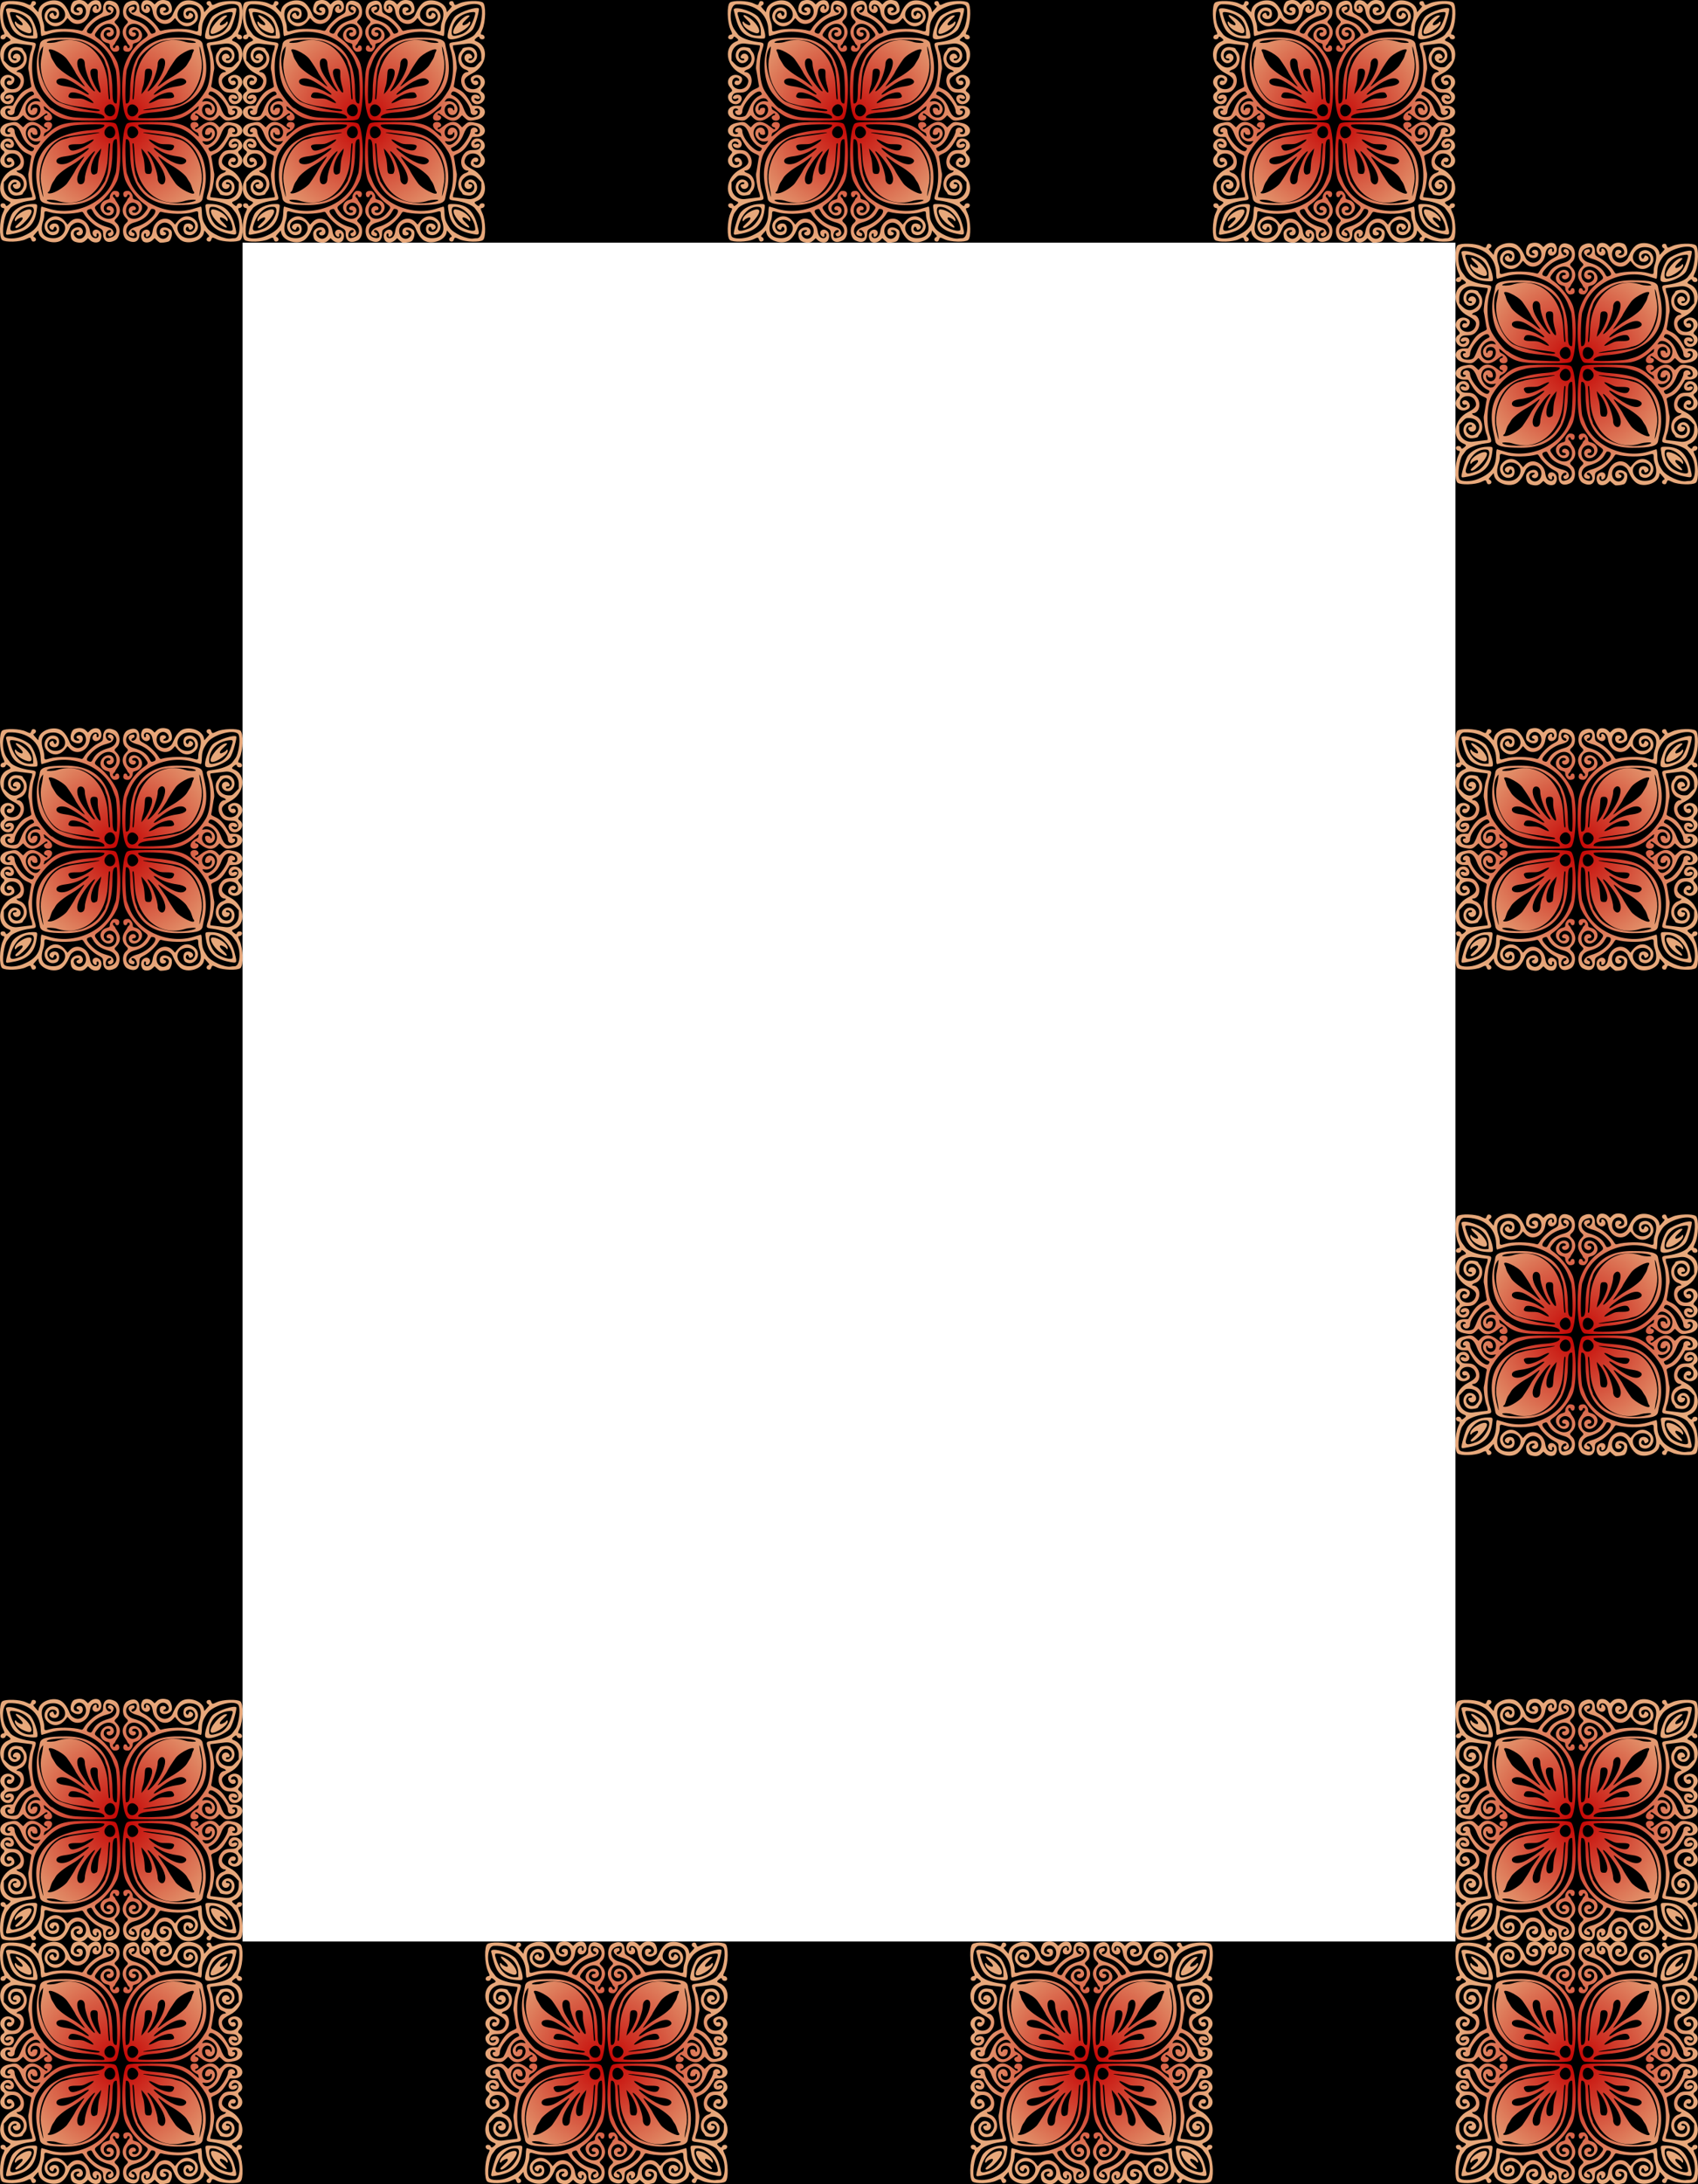
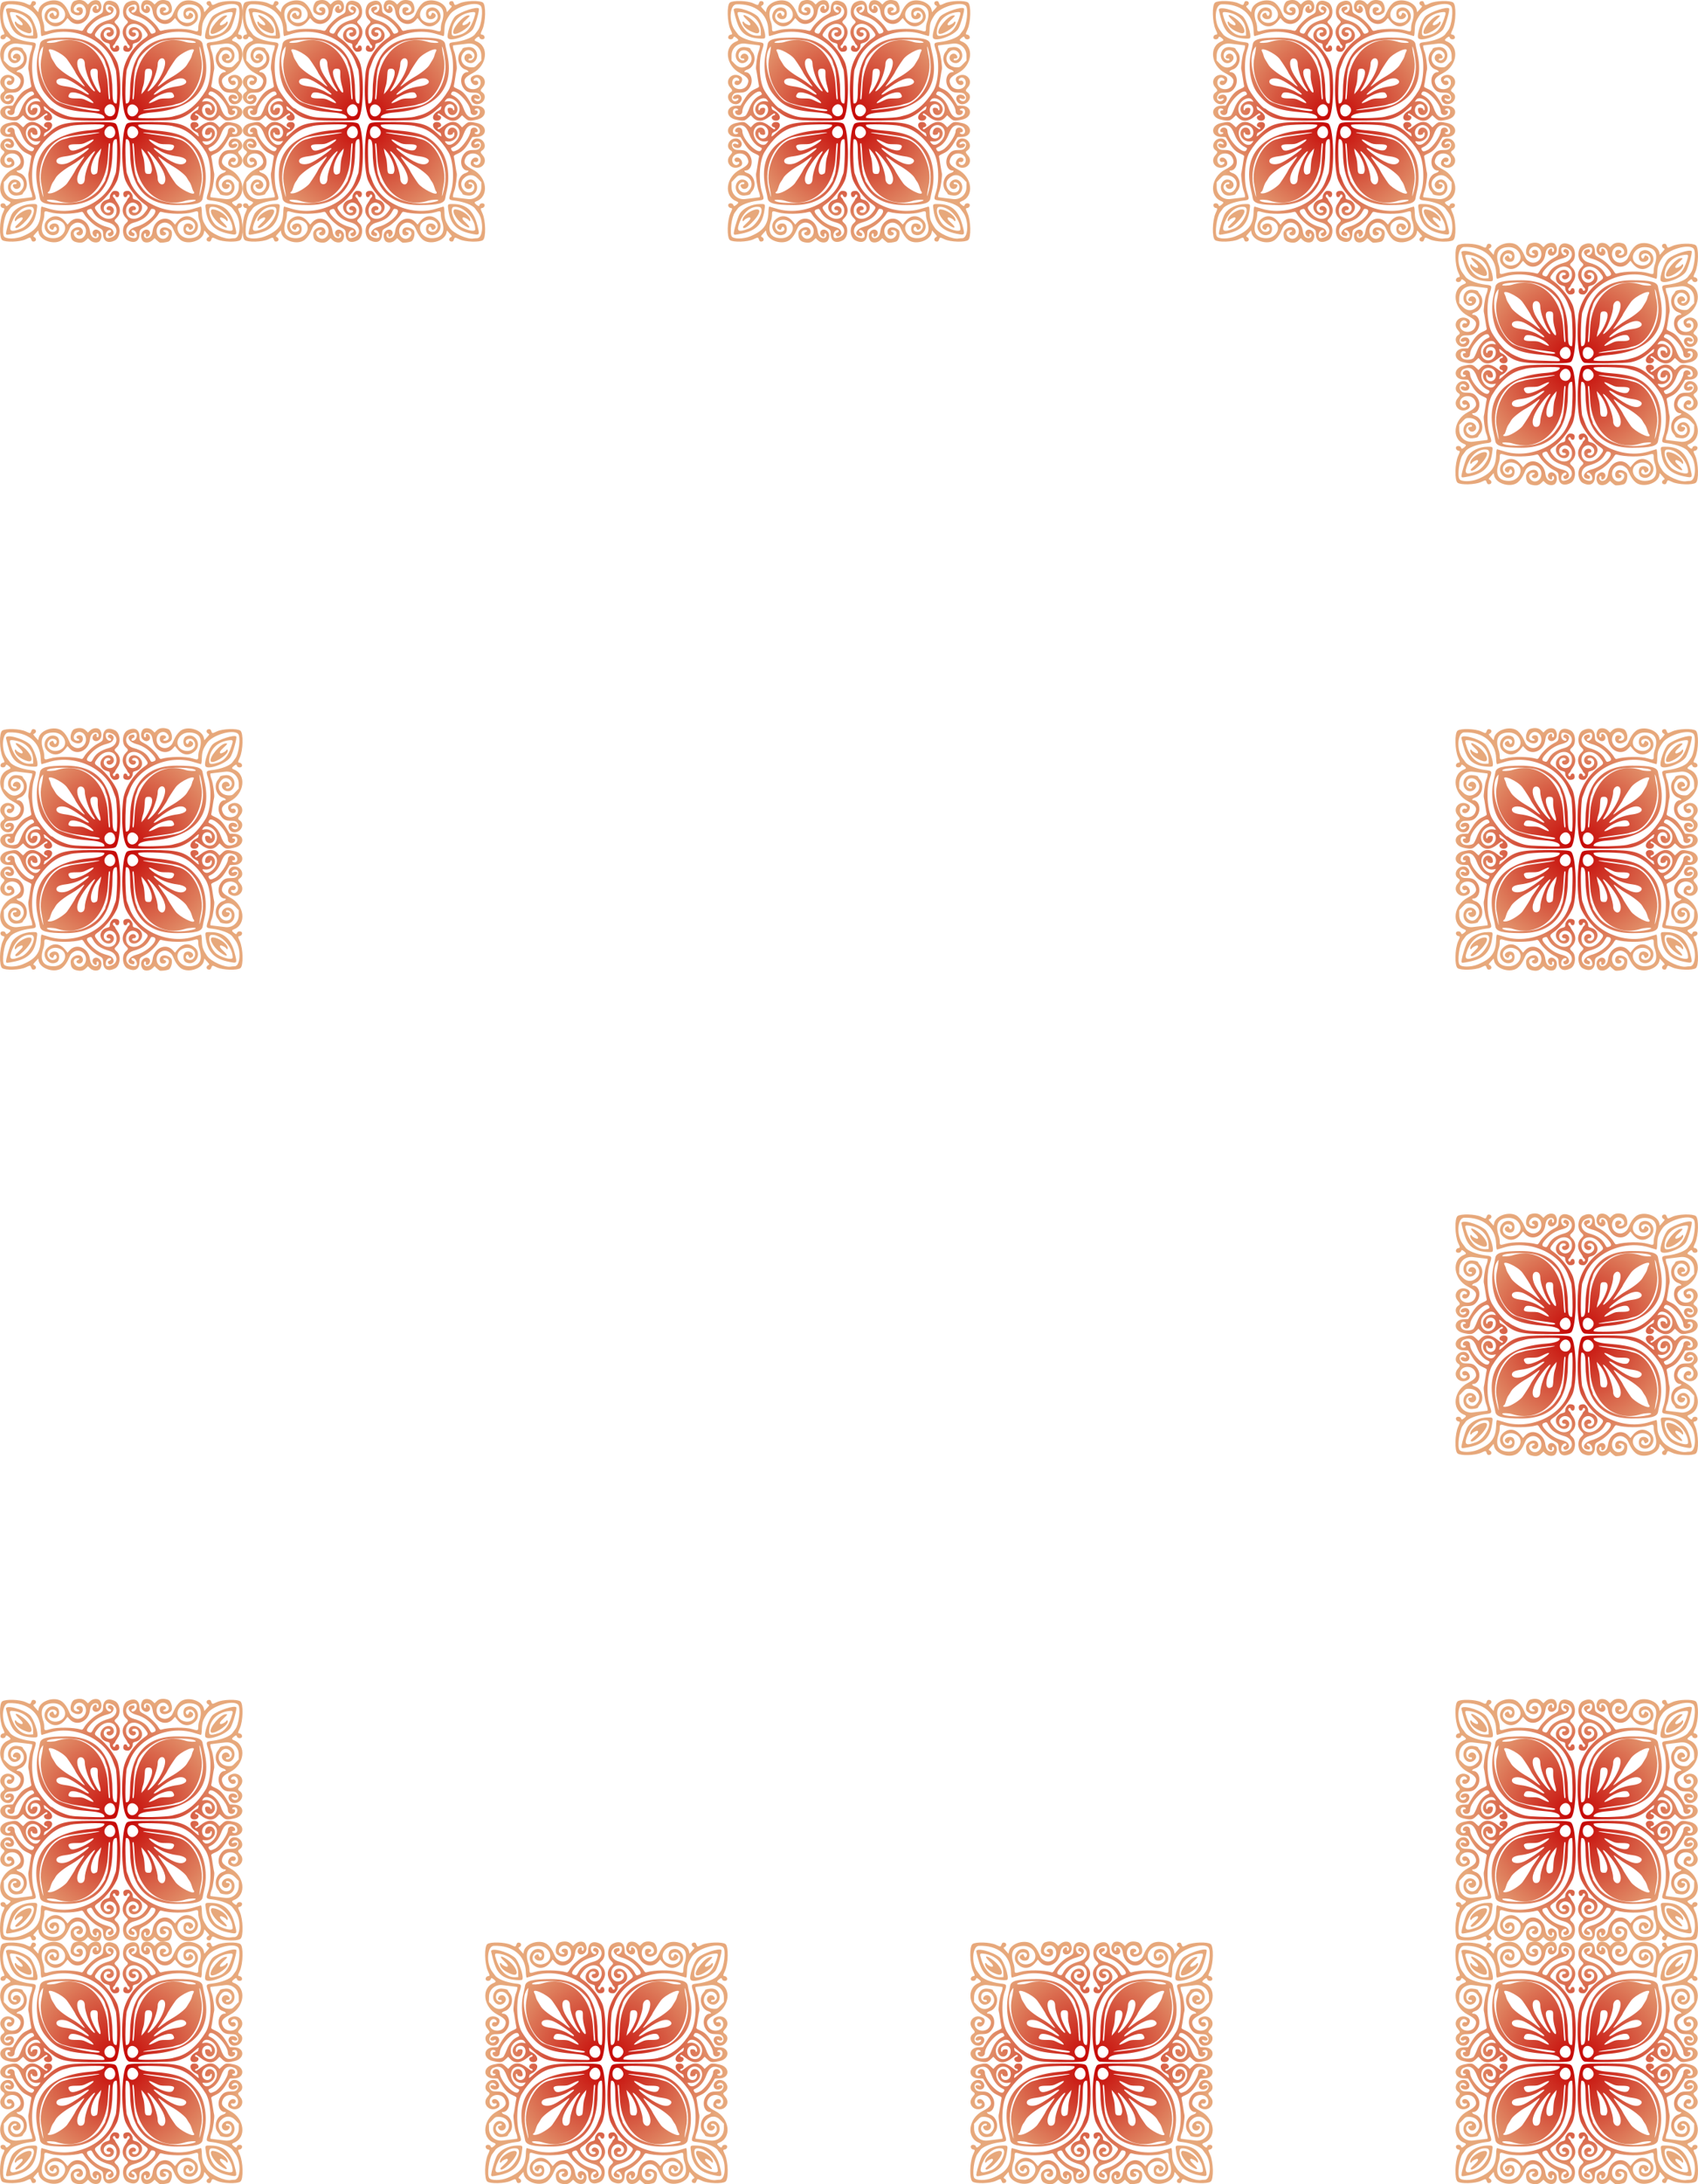
<svg xmlns="http://www.w3.org/2000/svg" xmlns:xlink="http://www.w3.org/1999/xlink" id="svg4182" height="2700" viewBox="0 0 2100.001 2700" width="2100" version="1.1">
  <defs id="defs6">
    <linearGradient id="linearGradient4226">
      <stop id="stop4228" stop-color="#c40000" offset="0" />
      <stop id="stop4230" stop-color="#e7a87b" offset="1" />
    </linearGradient>
    <linearGradient id="linearGradient4232" y2="1350" xlink:href="#linearGradient4226" gradientUnits="userSpaceOnUse" x2="2100" y1="1350" x1="-2.8325e-8" />
    <radialGradient id="radialGradient4244" xlink:href="#linearGradient4226" gradientUnits="userSpaceOnUse" cy="150" cx="150" gradientTransform="translate(0 0)" r="150" />
  </defs>
-   <path id="rect4246" d="m0 0v2700h2100v-2700h-2100zm300 300h1500v2100h-1500v-2100z" />
  <g id="g4196">
-     <path id="path4192" d="m95.078 299.53c-5.644-1.175-7.707-4.073-7.707-10.808 0-6.013 9.827-10.491 13.648-6.218 3.051 3.412 1.284 8.595-2.931 8.595-3.416 0-4.875-3.099-1.983-4.212 2.719-1.046 2.739-2.548 0.034-2.548-5.11 0-6.701 4.756-2.884 8.619 4.777 4.834 12.289 1.264 13.041-6.196 0.882-8.753-8.534-14.681-15.592-9.818-2.897 1.997-3.345 2.61-5.395 7.394-2.261 5.276-4.97 9.21-8.194 11.9-8.616 7.187-27.254 1.739-29.289-8.563l-0.557-2.82-3.301 3.692c-3.273 3.66-3.285 3.7-1.45 4.626 2.85 1.438 2.52 5.032-0.494 5.382-1.961 0.228-2.505-0.154-3.314-2.324-1.172-3.141-1.054-3.135-7.049-0.374-7.266 3.346-24.928 3.894-28.954 0.897-3.916-2.914-3.478-24.011 0.691-33.226 2.601-5.75 2.617-6.041 0.352-6.382-2.192-0.33-3.666-2.51-2.957-4.377 0.784-2.07 5.332-1.842 6.004 0.304 0.668 2.13 1.322 2.12 4.062-0.061 2.792-2.223 2.772-3.14-0.095-4.244-16.037-6.17-13.262-29.985 4.57-39.232 9.92-5.144 11.833-8.179 8.983-14.256-4.099-8.746-18.773-6.693-18.773 2.62 0 5.105 4.737 8.004 7.88 4.823 1.583-1.602 0.901-3.142-1.106-2.497-3.509 1.127-5.622-3.821-2.199-5.15 5.422-2.106 10.628 7.168 5.814 10.36-9.92 6.578-20.684-4.522-12.988-13.393 3.138-3.616 3.208-4.441 0.533-6.215-6.529-4.327-1.88-14.72 6.585-14.72 5.65 0 9.469 6.848 5.857 10.503-2.777 2.811-9.416 1.006-9.516-2.587-0.037-1.344 2.79-1.941 4.528-0.957 2.535 1.436 3.456-0.676 1.003-2.302-4.44-2.944-8.61 1.586-5.836 6.34 1.621 2.778 3.184 3.342 9.296 3.358 5.756 0.015 8.883 1.738 11.904 6.561 4.872 7.774 1.645 18.802-5.503 18.802-2.491 0-0.738 2.096 2.687 3.213 8.212 2.678 11.569 15.216 5.9 22.039-1.263 1.52-2.296 3.1-2.296 3.511 0 1.279-6.704 2.647-10.113 2.064-8.527-1.453-11.053-13.453-3.9-18.523 4.428-3.135 11.509 0.203 11.509 5.425 0 4.827-6.26 6.964-8.82 3.01-1.613-2.484-0.991-3.836 1.772-3.836 1.255 0 2.038-0.49 2.038-1.268 0-1.966-3.644-1.526-5.699 0.688-5.712 6.154 4.403 14.794 10.542 9.005 8.296-7.816 3.094-19.41-8.712-19.41-3.649 0-4.261 0.324-7.974 4.222l-4.021 4.217v5.915c0 9.382 7.582 16.108 16.845 14.941 1.986-0.245 6.806-0.837 10.709-1.301 3.904-0.467 7.191-0.874 7.306-0.903 0.756-0.193-0.051-4.66-1.402-7.762-1.622-3.725-3.824-19.714-3.021-21.939 0.237-0.658 0.999-4.998 1.693-9.646 0.694-4.648 1.491-9.293 1.772-10.322 0.447-1.635-0.109-2.149-4.38-4.058-6.169-2.755-9.44-5.941-14.293-13.926-2.119-3.486-3.957-6.483-4.085-6.66-0.127-0.177-2.154-0.278-4.504-0.225-14.062 0.321-15.017-14.224-1.129-17.201 9.112-1.954 10.725-1.73 14.773 2.047l3.549 3.311 2.663-2.832c5.235-5.568 12.582-5.114 20.399 1.261 2.876 2.345 5.595 4.141 6.042 3.99 1.726-0.582 1.309-2.104-0.717-2.619-4.513-1.149-2.457-6.422 2.506-6.422 7.577 0 6.281 8.361-1.906 12.293-1.498 0.718-2.723 1.639-2.723 2.045 0 0.405-0.228 1.338-0.507 2.073-0.818 2.157 0.693 1.544 4.181-1.699 13.63-12.668 21.13-14.71 54.032-14.71 25.768-0 29.611 0.354 31.247 2.881 5.611 8.667 6.815 51.055 1.907 67.136-2.73 8.945-14.469 24.397-23.523 30.964-6.112 4.433-6.117 4.48-1.358 10.842 8.65 11.543 23.371 10.056 23.371-2.374 0-8.682-8.704-12.981-14.198-7.013-4.056 4.406-0.012 11.516 5.362 9.429 2.126-0.826 1.561-2.867-0.793-2.867-2.46 0-3.538-2.002-2.052-3.813 2.578-3.143 8.341-0.381 8.341 3.998 0 6.597-7.826 8.62-13.228 3.42-5.926-5.705-3.583-14.281 4.5-16.469 3.366-0.911 3.718-1.249 3.722-3.577 0.005-3.057 3.073-7.251 5.423-7.413 5.272-0.363 7.427 2.055 5.755 6.463-0.728 1.92-3.738 1.67-4.261-0.353-0.516-1.996-2.361-2.237-3.058-0.399-0.278 0.732 0.226 1.91 1.163 2.723 0.909 0.788 1.653 1.761 1.653 2.162 0 0.402 1.181 2.395 2.625 4.429 4.651 6.555 4.159 13.752-1.293 18.907-2.807 2.654-2.741 3.214 0.756 6.456 5.258 4.874 3.944 17.535-2.146 20.679-8.943 4.622-14.971 1.31-14.971-8.222 0-4.314-0.518-4.93-7.052-8.396-5.134-2.723-13.3-10.513-16.114-15.37-1.72-2.97-2.45-3.561-3.88-3.139-9.88 2.915-29.536 3.191-38.411 0.54-6.832-2.045-7.187-1.91-7.187 2.814 0 2.006-0.516 5.128-1.148 6.939-5.022 14.408-0.586 22.275 12.557 22.275 13.395 0 19.744-15.743 8.595-21.295-10.356-5.163-20.959 3.836-13.89 11.788 3.289 3.698 11.073 0.911 8.904-3.188-1.194-2.265-2.374-2.104-3.329 0.439-0.894 2.379-1.13 2.465-3.395 1.238-5.447-2.95 1.335-9.259 7.097-6.602 3.986 1.838 3.94 10.444-0.068 12.614-10.377 5.62-20.295-8.858-11.855-17.306 7.048-7.055 15.928-6.268 22.489 1.994l2.77 3.489 2.66-2.939c8.457-9.343 23.305-2.912 25.002 10.83 0.715 5.792 3.254 8.935 7.218 8.935 2.473 0 4.272-2.564 3.41-4.859-0.794-2.112-2.784-1.171-2.231 1.056 0.719 2.897-2.431 2.928-4.3 0.041-2.744-4.239 1.341-8.513 5.985-6.26 4.474 2.171 5.594 8.187 2.434 13.068-2.071 3.199-8.72 2.91-12.28-0.534l-2.644-2.557-2.59 2.541c-2.963 2.907-6.027 3.61-11.115 2.553zm-67.408-7.318c16.204-6.583 22.068-14.205 22.656-29.424 0.213-5.5 0.585-7.56 1.344-7.442 0.577 0.09 4.243 1.189 8.147 2.443 31.598 10.152 70.224-6.907 80.136-35.393 0.841-2.417 2.175-5.915 2.965-7.775 1.846-4.346 2.838-42.674 1.104-42.674-3.826 0-4.88 3.248-4.917 15.146-0.139 44.256-19.351 66.409-57.578 66.392-23.483-0.011-31.157-1.986-32.168-8.281-0.31-1.944-1.276-6.583-2.144-10.301-10.243-43.874 12.569-69.926 64.733-73.94 11.105-0.853 17.176-3.118 17.176-6.414 0-1.591-35.231-0.691-41.749 1.066-2.526 0.681-5.72 1.542-7.097 1.913-12.569 3.387-25.125 14.4-34.804 30.528-6.234 10.389-7.735 35.001-3.028 49.67 2.977 9.279 2.968 9.299-5.071 10.32-11.41 1.45-22.039 5.599-24.894 9.718-0.829 1.196-2.392 3.299-3.473 4.673-4.198 5.334-6.928 25.852-3.983 29.929 2.397 3.321 14.297 3.245 22.645-0.152zm-20.096-2.9c-0.927-1.519 4.668-20.764 7.283-25.048 4.283-7.014 14.729-12.042 25.033-12.042 6.866 0 6.678-0.296 5.386 8.476-2.45 16.635-10.748 24.776-28.762 28.216-8.313 1.588-8.215 1.583-8.939 0.397zm18.414-6.737c11.027-4.175 21.263-25.828 12.68-26.824-10.387-1.204-20.022 7.086-24.778 21.32-3.03 9.069-0.435 10.249 12.098 5.503zm-7.086-2.104c0-0.267 2.067-2.396 4.592-4.732 4.395-4.066 5.452-5.976 3.859-6.972-0.938-0.587-6.153 1.979-7.032 3.459-1.215 2.047-2.465 1.245-1.87-1.199 1.904-7.825 21.305-16.757 20.633-9.507-0.683 7.369-20.183 25.672-20.183 18.954zm118.65 13.04c9.779-3.324 8.103-15.144-2.573-18.141-10.856-3.048-16.546-7.02-20.141-14.062-1.754-3.436-2.078-3.579-5.287-2.345-3.063 1.179-2.684 3.376 1.404 8.141 5.776 6.733 12.754 11.163 20.956 13.303 5.687 1.484 7.752 3.106 8.532 6.7 0.858 3.953-5.25 7.168-6.642 3.496-0.738-1.946-0.703-2.01 1.581-2.889 2.497-0.961 2.796-3.38 0.417-3.38-2.608 0-5.01 3.005-5.01 6.267 0 3.856 1.756 4.611 6.764 2.908zm-36.52-45.01c7.904-2.63 16.783-8.416 21.238-13.842 3.203-3.901 8.011-11.175 7.939-12.013-0.053-0.624 0.603-2.678 1.62-5.07 1.458-3.429 2.315-9.77 3.14-23.238 0.427-6.971 0.913-13.722 1.079-14.999 0.302-2.318-0.813-3.271-1.484-1.268-0.195 0.581-0.738 8.091-1.206 16.689-2.159 39.604-30.858 63.811-63.182 53.294-3.97-1.292-12.746-1.59-12.302-0.418 1.514 3.994 31.921 4.604 43.159 0.866zm-48.066-10.43c-0.399-2.672-1.087-6.481-1.528-8.462-5.158-23.17 9.296-53.064 27.837-57.574 2.388-0.581 5.353-1.445 6.588-1.921 1.235-0.475 10.034-1.875 19.554-3.109 9.519-1.235 17.436-2.637 17.595-3.117 0.376-1.143-37.987 3.983-43.569 5.822-22.25 7.328-35.359 36.48-28.735 63.897 2.714 11.233 3.501 12.789 2.258 4.464zm13.58-0.151c5.686-2.187 14.122-7.97 16.482-11.301 3.868-5.457 9.506-14.396 10.174-16.13 0.378-0.981 3.139-5.202 6.135-9.382 6.503-9.07 6.466-9.432-0.411-3.99-2.909 2.302-7.543 5.44-10.299 6.974-8.674 4.827-17.699 11.972-19.705 15.599-1.028 1.859-2.564 4.296-3.413 5.415-0.849 1.119-2.126 4.059-2.837 6.533-0.711 2.474-1.643 4.718-2.072 4.987-3.994 2.498 0.353 3.444 5.945 1.294zm37.064-12.079c0.715-1.033 1.3-3.177 1.3-4.765 0-6.714 5.463-22.507 10.218-29.541 6.087-9.004-0.608-3.941-8.327 6.297-9.555 12.673-13.203 22.596-10.315 28.057 1.322 2.5 5.379 2.472 7.124-0.049zm16.106-11.485c0.647-0.416 1.172-3.625 1.413-8.649 0.211-4.393 0.963-9.589 1.67-11.546 0.707-1.958 1.538-5.162 1.848-7.12l0.562-3.56-2.947 3.317c-11.542 12.992-13.541 34.626-2.547 27.558zm-35.424-12.99c6.04-2.562 19.311-11.463 24.577-16.482 2.949-2.811-0.803-2.089-5.831 1.122-5.219 3.333-13.778 6.154-21.814 7.189-7.967 1.022-11.386 2.789-11.386 5.881 0 4.135 7.359 5.3 14.458 2.289zm-42.872-15.85c1.219-2.304 1.192-2.354-2.079-3.925-5.405-2.596-9.884-8.152-12.77-15.843-3.796-10.113-8.452-12.871-16.199-9.594-5.312 2.246-5.272 10.347 0.048 9.703 2.602-0.313 3.48-2.366 1.014-2.366-2.406 0-3.073-2.238-1.268-4.257 2.798-3.129 7.899-1.298 7.908 2.838 0.023 10.372 19.772 30.204 23.346 23.444zm59.572-2.577c6.279-2.653 14.771-8.492 14.771-10.157 0-0.947-2.635-0.024-9.185 3.218-3.938 1.949-5.664 2.275-12.107 2.289-9.851 0.021-11.611 1.353-8.235 6.231 1.804 2.606 5.889 2.169 14.757-1.578zm-52.139-6.709 1.333-2.041-3.384 0.548c-7.726 1.25-14.802-6.176-12.122-12.723 2.552-6.235 10.455-5.625 11.499 0.888 0.382 2.385 0.186 3.205-0.866 3.614-2.021 0.786-5.533-0.346-5.533-1.783 0-1.513-1.63-1.693-1.766-0.195-0.78 8.566 10.743 9.054 11.982 0.508 1.513-10.433-13.216-14.577-17.193-4.837-4.353 10.658 10.119 25.102 16.051 16.02zm91.581-7.208c4.292-4.352 1.453-13.14-4.242-13.14-3.281 0-7.072 4.225-7.072 7.884 0 5.973 7.264 9.344 11.31 5.249zm57.154 130.78c-0.689-0.258-2.408-1.573-3.82-2.922l-2.567-2.453-2.644 2.557c-3.561 3.444-10.209 3.733-12.28 0.534-3.16-4.881-2.04-10.897 2.434-13.068 4.643-2.253 8.729 2.021 5.985 6.26-1.869 2.886-5.018 2.856-4.3-0.041 0.552-2.227-1.437-3.169-2.231-1.056-0.863 2.295 0.937 4.859 3.41 4.859 3.964 0 6.503-3.143 7.218-8.935 1.696-13.741 16.544-20.172 25.002-10.83l2.66 2.939 2.77-3.489c6.561-8.262 15.441-9.049 22.489-1.994 8.439 8.449-1.478 22.926-11.855 17.306-4.008-2.171-4.054-10.776-0.068-12.614 5.762-2.657 12.544 3.652 7.097 6.602-2.265 1.227-2.501 1.141-3.395-1.238-0.956-2.544-2.135-2.7-3.33-0.442-2.168 4.099 5.615 6.886 8.904 3.188 7.07-7.948-3.533-16.949-13.889-11.79-11.155 5.552-4.809 21.295 8.592 21.295 13.143 0 17.579-7.866 12.557-22.272-0.635-1.808-1.152-4.926-1.152-6.938 0-4.723-0.355-4.863-7.186-2.822-8.875 2.651-28.53 2.375-38.411-0.54-1.429-0.422-2.159 0.169-3.88 3.139-2.814 4.858-10.981 12.647-16.114 15.37-6.535 3.466-7.052 4.082-7.052 8.396 0 9.538-6.025 12.85-14.97 8.231-6.09-3.144-7.404-15.805-2.146-20.679 3.497-3.242 3.562-3.802 0.756-6.456-5.452-5.155-5.944-12.352-1.293-18.907 1.444-2.034 2.625-4.027 2.625-4.429 0-0.402 0.744-1.375 1.653-2.162 0.938-0.812 1.441-1.99 1.163-2.723-0.697-1.838-2.542-1.597-3.058 0.399-0.523 2.024-3.533 2.273-4.261 0.353-1.671-4.407 0.483-6.826 5.755-6.463 2.35 0.162 5.418 4.356 5.423 7.413 0.003 2.328 0.356 2.666 3.722 3.577 8.083 2.188 10.426 10.763 4.5 16.469-5.452 5.264-13.218 3.169-13.218-3.566 0-4.247 5.814-6.932 8.341-3.851 1.485 1.811 0.407 3.813-2.052 3.813-2.354 0-2.919 2.042-0.793 2.867 5.375 2.087 9.419-5.023 5.362-9.429-5.494-5.966-14.195-1.665-14.195 7.014 0 12.425 14.724 13.914 23.364 2.363 4.759-6.362 4.753-6.409-1.358-10.842-9.055-6.567-20.794-22.02-23.523-30.964-4.908-16.081-3.704-58.469 1.907-67.136 1.636-2.527 5.479-2.881 31.247-2.881 32.901 0 40.401 2.042 54.032 14.71 3.488 3.242 4.999 3.856 4.181 1.699-0.284-0.735-0.509-1.673-0.509-2.07 0-0.405-1.225-1.325-2.723-2.044-8.191-3.938-9.485-12.295-1.904-12.295 4.962 0 7.019 5.276 2.504 6.422-2.026 0.515-2.442 2.037-0.717 2.619 0.447 0.151 3.166-1.645 6.042-3.99 7.817-6.375 15.165-6.829 20.399-1.261l2.663 2.832 3.549-3.311c4.049-3.777 5.662-4 14.773-2.047 13.888 2.978 12.933 17.522-1.129 17.201-2.35-0.053-4.376 0.048-4.504 0.225-0.127 0.177-1.966 3.174-4.085 6.66-4.854 7.984-8.124 11.171-14.293 13.929-4.271 1.909-4.826 2.423-4.38 4.058 0.281 1.03 1.079 5.674 1.772 10.322 0.694 4.648 1.455 8.989 1.693 9.646 0.802 2.224-1.4 18.214-3.021 21.939-1.351 3.102-2.157 7.57-1.402 7.762 0.115 0.029 3.403 0.435 7.306 0.903 3.904 0.467 8.723 1.054 10.709 1.305 9.26 1.183 16.842-5.543 16.842-14.932v-5.915l-4.021-4.222c-5.707-5.992-12.69-5.907-18.347 0.224-6.635 7.189 1.246 19.641 10.224 16.154 3.599-1.398 4.719-7.597 1.862-10.314-2.221-2.113-5.578-2.459-5.578-0.566 0 0.781 0.783 1.268 2.038 1.268 2.763 0 3.385 1.348 1.772 3.84-1.632 2.521-5.417 2.79-7.438 0.53-4.872-5.448 4.004-13.307 10.127-8.967 7.152 5.07 4.627 17.065-3.9 18.523-3.407 0.583-10.112-0.786-10.112-2.062 0-0.411-1.033-1.991-2.296-3.511-5.669-6.823-2.312-19.361 5.9-22.039 3.425-1.117 5.178-3.213 2.687-3.213-7.147 0-10.375-11.027-5.503-18.801 3.022-4.823 6.149-6.546 11.904-6.561 6.112-0.016 7.675-0.58 9.296-3.358 2.775-4.754-1.396-9.284-5.836-6.34-2.453 1.626-1.532 3.738 1.003 2.302 1.738-0.984 4.565-0.387 4.528 0.957-0.1 3.593-6.739 5.398-9.516 2.587-3.607-3.659 0.209-10.504 5.862-10.504 8.466 0 13.114 10.396 6.585 14.725-2.675 1.774-2.604 2.598 0.533 6.215 7.696 8.87-3.069 19.97-12.988 13.393-4.813-3.191 0.392-12.466 5.814-10.36 3.422 1.329 1.309 6.277-2.199 5.15-2.007-0.645-2.689 0.895-1.106 2.497 3.143 3.181 7.88 0.282 7.88-4.823 0-9.316-14.674-11.366-18.774-2.623-2.85 6.077-0.937 9.113 8.983 14.256 17.833 9.247 20.607 33.062 4.57 39.232-2.867 1.103-2.887 2.021-0.095 4.244 2.74 2.181 3.394 2.191 4.062 0.061 0.672-2.143 5.22-2.376 6.004-0.308 0.708 1.868-0.765 4.05-2.958 4.38-2.265 0.341-2.249 0.632 0.352 6.382 4.169 9.215 4.607 30.312 0.691 33.226-4.027 2.997-21.689 2.449-28.954-0.897-5.995-2.761-5.878-2.768-7.049 0.374-0.809 2.17-1.353 2.551-3.314 2.324-3.014-0.35-3.345-3.944-0.494-5.382 1.836-0.926 1.823-0.966-1.45-4.626l-3.301-3.692-0.557 2.82c-2.036 10.302-20.673 15.75-29.289 8.563-3.224-2.689-5.933-6.623-8.194-11.9-2.05-4.784-2.498-5.397-5.395-7.394-7.058-4.864-16.473 1.064-15.592 9.818 0.751 7.461 8.264 11.03 13.041 6.196 3.824-3.862 2.229-8.619-2.881-8.619-2.705 0-2.686 1.502 0.034 2.548 2.892 1.113 1.433 4.212-1.983 4.212-3.014 0-4.309-1.411-4.309-4.69 0-6.073 7.541-7.297 13.568-2.203 3.041 2.57 0.964 12.931-2.882 14.384-2.738 1.034-9.209 1.77-10.686 1.217zm92.474-5.32c7.719-0.033 8.367-22.593 0.922-32.054-1.081-1.374-2.644-3.477-3.473-4.673-2.854-4.119-13.484-8.268-24.894-9.718-8.039-1.022-8.048-1.041-5.071-10.32 4.707-14.669 3.206-39.281-3.028-49.67-9.677-16.123-22.236-27.134-34.802-30.522-1.378-0.371-4.572-1.232-7.097-1.913-6.518-1.757-41.749-2.657-41.749-1.066 0 3.296 6.068 5.563 17.173 6.417 32.989 2.536 43.531 6.961 56.632 23.769 8.736 11.208 12.197 32.637 8.104 50.171-0.868 3.718-1.834 8.354-2.147 10.303-1.01 6.295-8.685 8.27-32.168 8.281-38.185 0.017-57.438-22.145-57.578-66.273-0.033-11.822-1.119-15.261-4.801-15.261-1.842 0-0.961 38.086 0.987 42.674 0.79 1.859 2.124 5.358 2.965 7.775 9.912 28.486 48.538 45.545 80.136 35.393 3.904-1.254 7.57-2.354 8.147-2.443 0.759-0.118 1.131 1.943 1.344 7.442 0.318 8.218 1.28 11.038 6.39 18.733 4.618 6.953 22.032 14.772 29.626 13.302 0.918-0.178 2.891-0.328 4.384-0.335zm-7.306-5.628c-17.368-3.49-25.634-11.788-28.047-28.156-1.286-8.771-1.478-8.476 5.386-8.476 16.401 0 25.484 7.877 30.211 26.202 3.253 12.609 3.253 12.608-7.553 10.434zm5.01-5.237c0-13.58-14.837-29.215-26.446-27.869-5.105 0.592-2.188 14.106 4.653 21.559 5.361 5.848 21.793 10.605 21.793 6.321zm-15.489-6.34c-9.38-6.933-15.111-19.005-8.775-18.485 7.106 0.585 16.799 7.157 18.034 12.228 0.595 2.444-0.655 3.246-1.87 1.199-0.879-1.48-6.094-4.046-7.032-3.459-1.594 0.997-0.537 2.907 3.859 6.972 7.125 6.591 4.106 7.697-4.217 1.545zm-104.4 16.681c3.482-1.352 0.309-9.625-3.691-9.625-2.418 0-2.061 2.426 0.502 3.413 1.484 0.571 2.013 1.255 1.67 2.161-0.276 0.729-0.502 1.484-0.502 1.678 0 0.828-3.982 0.26-5.367-0.765-3.888-2.877 0.197-8.487 7.585-10.415 16.466-4.293 32.164-22.266 19.455-22.266-0.42 0-1.492 1.426-2.382 3.169-3.596 7.042-9.285 11.014-20.141 14.062-12.136 3.407-11.69 18.2 0.574 19.038 0.536 0.037 1.57-0.164 2.296-0.446zm69.551-44.464c6.312-1.485 6.278-2.936-0.059-2.545-2.822 0.174-6.22 0.671-7.551 1.104-32.33 10.521-61.029-13.681-63.191-53.287-0.469-8.598-1.012-16.108-1.206-16.689-0.671-2.003-1.786-1.051-1.484 1.268 0.167 1.278 0.652 8.028 1.079 14.999 0.825 13.468 1.682 19.809 3.14 23.238 1.108 2.606 2.044 5.493 1.781 5.493-0.527 0 4.894 8.076 7.779 11.59 11.413 13.899 36.837 20.217 59.705 14.836zm11.669-15.263c6.849-27.991-6.034-57.112-28.548-64.527-5.582-1.839-43.945-6.965-43.569-5.822 0.158 0.48 8.076 1.883 17.595 3.117 9.519 1.235 18.318 2.634 19.554 3.109 1.235 0.475 4.2 1.34 6.588 1.921 18.542 4.51 32.995 34.404 27.837 57.574-1.188 5.338-2.318 13.381-1.807 12.863 0.245-0.248 1.302-3.954 2.35-8.235zm-8.934 4.098c0-0.67-0.351-1.437-0.78-1.706-0.429-0.268-1.362-2.513-2.072-4.987-0.711-2.474-1.987-5.414-2.837-6.533-0.849-1.119-2.385-3.555-3.413-5.415-2.006-3.627-11.031-10.772-19.705-15.599-2.755-1.534-7.39-4.672-10.299-6.974-6.877-5.443-6.915-5.081-0.411 3.989 2.996 4.179 5.757 8.4 6.135 9.382 0.729 1.889 6.879 11.577 10.259 16.157 4.943 6.701 23.121 15.886 23.121 11.687zm-36.666-12.442c2.888-5.462-0.76-15.385-10.315-28.057-7.719-10.238-14.414-15.301-8.327-6.297 4.755 7.034 10.218 22.828 10.218 29.541 0 5.872 6.039 9.322 8.423 4.813zm-15.872-14.118c1.482-5.006-3.641-17.922-9.905-24.974l-2.947-3.317 0.562 3.56c0.309 1.958 1.141 5.162 1.848 7.12 0.707 1.958 1.458 7.154 1.67 11.546 0.416 8.636 0.781 9.302 5.123 9.323 2.393 0.011 2.784-0.338 3.649-3.259zm40.662-9.874c4.974-3.526 0.761-7.367-9.534-8.693-8.036-1.035-16.594-3.856-21.814-7.189-8.454-5.399-9.117-3.561-1.03 2.853 15.046 11.931 27.089 16.777 32.377 13.029zm37.539-16.62c6.025-3.045 16.069-17.534 16.082-23.199 0.009-4.136 5.111-5.967 7.908-2.838 1.805 2.018 1.138 4.257-1.268 4.257-2.467 0-1.588 2.051 1.014 2.367 5.32 0.645 5.36-7.456 0.048-9.703-7.748-3.276-12.404-0.519-16.199 9.594-2.886 7.69-7.365 13.247-12.77 15.843-3.272 1.571-3.298 1.621-2.079 3.925 1.119 2.115 2.7 2.062 7.265-0.245zm-52.013-0.843c3.304-4.774 1.492-6.113-8.303-6.134-6.443-0.014-8.17-0.34-12.107-2.289-9.863-4.882-11.918-4.728-5.636 0.421 9.397 7.703 23.297 11.973 26.046 8.002zm49.774-9.757c6.993-7.077 6.202-16.882-1.583-19.624-6.057-2.133-12.946 3.604-12.018 10.007 1.239 8.547 12.762 8.058 11.982-0.508-0.142-1.487-1.77-1.31-1.77 0.203 0 1.436-3.512 2.567-5.532 1.782-1.052-0.409-1.249-1.229-0.866-3.614 1.044-6.513 8.948-7.123 11.499-0.888 2.666 6.514-4.397 13.972-12.057 12.733-2.706-0.438-3.194-0.318-2.644 0.648 2.861 5.019 7.565 4.754 12.986-0.732zm-95.296-5.763c3.502-2.982 3.552-7.088 0.128-10.553-4.668-4.707-10.922-1.766-10.922 5.146 0 6.748 5.806 9.663 10.79 5.418zm-158.47-21.08c-13.527-2.97-12.231-17.475 1.533-17.162 2.35 0.053 4.376-0.048 4.504-0.225 0.127-0.177 1.966-3.174 4.085-6.66 4.854-7.984 8.124-11.171 14.293-13.929 4.271-1.909 4.826-2.423 4.38-4.058-0.281-1.031-1.078-5.679-1.772-10.326-0.694-4.648-1.455-8.991-1.692-9.65-0.802-2.222 1.399-18.209 3.021-21.934 1.351-3.102 2.158-7.57 1.402-7.762-0.115-0.03-3.403-0.435-7.306-0.902s-8.723-1.055-10.709-1.305c-9.263-1.167-16.845 5.559-16.845 14.941v5.915l4.021 4.222c5.707 5.989 12.69 5.904 18.348-0.224 6.634-7.189-1.247-19.641-10.224-16.154-3.6 1.398-4.719 7.598-1.863 10.314 2.229 2.119 5.583 2.462 5.583 0.57 0-0.781-0.783-1.268-2.038-1.268-2.763 0-3.385-1.348-1.772-3.84 1.632-2.521 5.417-2.79 7.438-0.53 4.872 5.448-4.004 13.307-10.127 8.967-7.152-5.07-4.627-17.066 3.9-18.524 3.409-0.583 10.113 0.786 10.113 2.064 0 0.411 1.033 1.991 2.296 3.511 5.669 6.823 2.312 19.361-5.9 22.039-3.425 1.117-5.178 3.213-2.687 3.213 7.147 0 10.375 11.027 5.503 18.801-3.022 4.823-6.149 6.546-11.904 6.561-6.112 0.016-7.675 0.58-9.296 3.358-2.775 4.754 1.396 9.284 5.836 6.34 2.453-1.626 1.532-3.738-1.003-2.302-1.738 0.984-4.565 0.387-4.528-0.957 0.1-3.593 6.739-5.398 9.516-2.587 3.611 3.659-0.208 10.504-5.858 10.504-8.465 0-13.114-10.394-6.585-14.729 2.675-1.774 2.604-2.598-0.533-6.215-7.696-8.87 3.069-19.97 12.988-13.393 4.813 3.191-0.392 12.466-5.814 10.36-3.422-1.329-1.309-6.277 2.199-5.15 2.007 0.645 2.689-0.895 1.106-2.497-3.143-3.177-7.88-0.279-7.88 4.825 0 9.316 14.674 11.366 18.774 2.623 2.85-6.077 0.937-9.113-8.983-14.256-17.833-9.247-20.607-33.063-4.571-39.233 2.867-1.103 2.887-2.021 0.095-4.243-2.741-2.182-3.395-2.191-4.063-0.062-0.672 2.143-5.22 2.375-6.004 0.308-0.708-1.869 0.765-4.051 2.958-4.381 2.265-0.341 2.249-0.631-0.352-6.382-4.169-9.215-4.607-30.312-0.691-33.226 4.027-2.997 21.688-2.449 28.954 0.897 5.995 2.761 5.878 2.768 7.049-0.374 0.809-2.17 1.353-2.551 3.314-2.324 3.014 0.35 3.345 3.944 0.494 5.382-1.836 0.926-1.823 0.966 1.45 4.626l3.301 3.692 0.557-2.82c2.036-10.301 20.672-15.75 29.289-8.562 3.224 2.689 5.93 6.622 8.193 11.899 2.05 4.784 2.498 5.397 5.395 7.394 7.058 4.864 16.473-1.064 15.592-9.818-0.75-7.461-8.264-11.031-13.041-6.197-3.824 3.863-2.229 8.619 2.881 8.619 2.705 0 2.686-1.502-0.034-2.548-2.889-1.113-1.436-4.213 1.987-4.213 3.014 0 4.309 1.41 4.309 4.686 0 6.073-7.541 7.297-13.568 2.203-3.244-2.742-0.939-12.927 3.295-14.556 5.324-2.049 10.779-1.432 13.836 1.564l2.825 2.768 2.644-2.557c3.561-3.444 10.209-3.733 12.28-0.534 3.135 4.842 2.042 10.896-2.353 13.029-4.677 2.27-8.849-1.922-6.115-6.144 1.907-2.945 5.077-2.97 4.349-0.035-0.552 2.227 1.437 3.169 2.231 1.056 0.863-2.295-0.937-4.859-3.41-4.859-3.964 0-6.503 3.143-7.218 8.935-1.696 13.741-16.544 20.172-25.002 10.83l-2.66-2.939-2.77 3.489c-6.568 8.263-15.449 9.05-22.496 1.994-8.44-8.449 1.478-22.926 11.855-17.306 4.008 2.171 4.054 10.776 0.068 12.614-5.762 2.658-12.544-3.652-7.097-6.602 2.265-1.227 2.502-1.141 3.395 1.238 0.956 2.544 2.135 2.7 3.33 0.442 2.168-4.099-5.615-6.886-8.905-3.188-7.069 7.948 3.534 16.949 13.89 11.79 11.149-5.556 4.8-21.296-8.595-21.296-13.143 0-17.579 7.866-12.557 22.271 0.631 1.81 1.148 4.932 1.148 6.939 0 4.723 0.355 4.863 7.186 2.822 8.875-2.652 28.53-2.375 38.411 0.54 1.429 0.422 2.159-0.169 3.88-3.139 2.814-4.858 10.981-12.648 16.114-15.37 6.538-3.466 7.056-4.082 7.056-8.396 0-9.538 6.025-12.85 14.97-8.231 6.09 3.144 7.404 15.805 2.146 20.679-3.497 3.242-3.562 3.802-0.756 6.456 5.452 5.155 5.944 12.352 1.293 18.907-1.444 2.034-2.622 4.027-2.622 4.429 0 0.402-0.744 1.375-1.653 2.162-0.938 0.812-1.441 1.99-1.163 2.723 0.697 1.838 2.542 1.597 3.058-0.399 0.523-2.024 3.533-2.273 4.261-0.353 1.671 4.407-0.483 6.826-5.755 6.463-2.35-0.162-5.418-4.356-5.423-7.413-0.003-2.328-0.356-2.666-3.722-3.577-8.083-2.187-10.429-10.762-4.501-16.468 5.461-5.262 13.226-3.169 13.226 3.567 0 4.247-5.814 6.932-8.341 3.851-1.486-1.811-0.409-3.814 2.054-3.814 2.354 0 2.919-2.042 0.793-2.867-5.375-2.087-9.419 5.023-5.362 9.429 5.494 5.968 14.195 1.669 14.195-7.013 0-12.425-14.721-13.914-23.363-2.363-4.759 6.362-4.753 6.409 1.358 10.842 9.055 6.567 20.794 22.02 23.523 30.964 4.908 16.081 3.704 58.469-1.907 67.136-1.636 2.527-5.479 2.881-31.247 2.881-32.901-0-40.401-2.042-54.032-14.71-3.488-3.242-4.999-3.856-4.181-1.699 0.277 0.735 0.505 1.673 0.505 2.07 0 0.405 1.225 1.325 2.723 2.044 8.187 3.938 9.483 12.295 1.905 12.295-4.962 0-7.019-5.276-2.504-6.422 2.026-0.515 2.442-2.037 0.717-2.619-0.447-0.151-3.166 1.645-6.042 3.99-7.817 6.375-15.165 6.829-20.399 1.261l-2.663-2.832-3.549 3.311c-4.026 3.756-6.014 4.019-15.177 2.007zm119.3-2.38c0-3.331-6.027-5.596-17.173-6.453-32.987-2.535-43.528-6.963-56.628-23.771-8.736-11.205-12.197-32.635-8.104-50.169 0.868-3.718 1.835-8.355 2.147-10.303 1.01-6.295 8.685-8.27 32.168-8.281 38.185-0.017 57.438 22.145 57.578 66.273 0.037 11.826 1.119 15.265 4.8 15.265 1.842 0 0.961-38.086-0.987-42.674-0.79-1.859-2.124-5.358-2.965-7.775-9.91-28.489-48.541-45.549-80.136-35.396-3.904 1.254-7.57 2.353-8.147 2.443-0.759 0.118-1.131-1.943-1.343-7.442-0.779-20.121-16.455-32.73-39.566-31.827-8.519 0.333-9.706 22.081-1.756 32.181 1.081 1.374 2.644 3.477 3.473 4.673 2.854 4.119 13.484 8.268 24.894 9.718 8.039 1.022 8.048 1.041 5.071 10.32-4.707 14.669-3.206 39.281 3.028 49.67 5.779 9.63 16.277 22.015 18.666 22.02 0.309 0.001 1.624 0.865 2.922 1.922s4.615 2.923 7.37 4.147c10.302 4.579 13.44 5.197 29.224 5.757 26.514 0.94 25.467 0.953 25.467-0.302zm-100.79-99.692c-11.672-4.13-15.796-10.694-20.866-33.214-1.268-5.633 20.16-0.283 29.133 7.273 5.027 4.234 11.624 23.495 9.332 27.248-0.848 1.388-12.407 0.53-17.599-1.307zm12.624-6.906c-0.192-12.52-9.902-22.076-24.154-23.771-5.447-0.648-5.579-0.269-2.801 8.056 4.691 14.059 13.42 21.651 24.111 20.971l2.922-0.186-0.078-5.07zm-7.437 1.782c-8.061-2.61-13.957-7.195-15.06-11.711-0.597-2.444 0.653-3.246 1.868-1.199 0.879 1.48 6.094 4.046 7.032 3.459 1.593-0.997 0.536-2.907-3.859-6.972-7.126-6.59-4.106-7.697 4.217-1.545 11.564 8.547 15.636 21.153 5.803 17.968zm11.698 103.41c7.066-4.42 5.994-15.254-1.502-15.178-4.224 0.042-6.095 2.182-5.7 6.522 0.136 1.496 1.766 1.318 1.766-0.194 0-1.436 3.512-2.567 5.532-1.782 1.052 0.409 1.249 1.229 0.866 3.614-1.044 6.513-8.948 7.123-11.499 0.888-2.679-6.546 4.397-13.973 12.122-12.723l3.384 0.548-1.333-2.041c-3.745-5.734-15.461 0.309-17.031 8.786-1.704 9.194 6.23 16.043 13.394 11.562zm-22.959-1.272c0.915-0.838 2.857-4.702 4.315-8.586 2.886-7.69 7.365-13.247 12.77-15.843 3.272-1.571 3.298-1.621 2.079-3.925-3.57-6.751-23.323 13.086-23.346 23.444-0.009 4.136-5.111 5.967-7.908 2.838-1.805-2.011-1.139-4.25 1.268-4.25 2.467 0 1.588-2.051-1.014-2.367-5.028-0.61-5.393 7.358-0.441 9.625 3.448 1.578 10.088 1.075 12.278-0.931zm118.18-0.786c4.233-4.293 1.47-13.14-4.117-13.14-3.398 0-7.197 3.862-7.197 7.326 0 6.342 7.154 10.019 11.31 5.813zm-17.628-6.269c-0.434-0.397-7.732-1.555-16.232-2.586-8.496-1.028-17.138-2.372-19.205-2.986-2.067-0.614-5.711-1.605-8.1-2.203-18.599-4.655-32.993-34.442-27.837-57.605 1.188-5.338 2.318-13.381 1.807-12.863-12.199 12.346-2.293 52.828 16.423 67.114 7.815 5.965 59.309 16.743 53.138 11.123zm-8.305-10.26c-6.858-7.67-25.399-14.174-28.331-9.94-3.304 4.774-1.492 6.113 8.303 6.134 6.257 0.013 8.213 0.362 11.69 2.083 8.749 4.332 11.109 4.82 8.339 1.723zm21.547-4.846c-0.167-1.278-0.652-8.028-1.079-14.999-0.825-13.468-1.682-19.809-3.14-23.238-0.829-1.951-1.298-3.317-1.884-5.493-2.346-8.695-16.558-21.237-28.924-25.526-10.487-3.639-41.692-2.898-43.18 1.025-0.419 1.105 8.519 0.754 12.327-0.485 32.323-10.517 61.021 13.69 63.184 53.294 0.469 8.598 1.012 16.108 1.206 16.689 0.671 2.003 1.786 1.051 1.484-1.268zm-26.135-4.073c0-2.041-18.245-14.831-25.621-17.961-7.102-3.017-14.462-1.851-14.462 2.282 0 3.09 3.419 4.856 11.39 5.883 8.019 1.033 16.573 3.848 21.814 7.179 4.225 2.686 6.876 3.692 6.876 2.61zm13.761-7.678c-2.31-8.378-2.945-12.351-2.795-17.484 0.161-5.516-0.533-6.433-4.879-6.454-5.742-0.028-5.599 6.825 0.396 19 5.615 11.403 9.853 14.278 7.277 4.937zm-6.246 3.456c0-0.265-1.074-2.071-2.388-4.014-4.676-6.921-10.137-22.773-10.137-29.423 0-3.979-2.012-6.643-5.027-6.643-5.137 0-5.818 7.676-1.482 16.7 4.793 9.98 19.029 27.472 19.029 23.382zm-13.118-6.49c-4.04-5.36-11.082-15.721-11.091-16.332-0.011-0.812-6.783-11.473-10.342-16.28-5.911-7.987-26.206-16.824-22.055-9.604 0.727 1.264 1.579 3.521 1.895 5.016 0.316 1.495 1.41 3.967 2.433 5.493 1.021 1.527 2.711 4.296 3.755 6.155 2.059 3.667 11.058 10.757 20.15 15.878 2.985 1.68 7.494 4.758 10.02 6.841 4.468 3.685 6.867 4.985 5.251 2.846zm10.527-67.18c3.59-7.042 9.285-11.014 20.14-14.062 10.846-3.046 12.349-14.948 2.296-18.215-4.542-1.475-6.488-0.584-6.488 2.969 0 3.277 2.396 6.281 5.01 6.281 2.379 0 2.08-2.419-0.417-3.38-2.284-0.879-2.318-0.942-1.581-2.889 1.392-3.672 7.5-0.457 6.642 3.496-0.78 3.594-2.845 5.216-8.532 6.7-8.201 2.14-15.18 6.57-20.956 13.303-3.968 4.625-4.449 6.962-1.667 8.094 3.159 1.285 3.872 0.99 5.55-2.297zm45.367 109.88c-7.325-0.918-10.97-26.968-8.118-58.018 1.374-14.964 11.932-32.322 25.758-42.35 6.112-4.433 6.117-4.48 1.358-10.842-8.642-11.552-23.363-10.063-23.363 2.363 0 8.682 8.704 12.981 14.198 7.013 4.056-4.406 0.012-11.516-5.362-9.429-2.121 0.825-1.561 2.866 0.793 2.866 2.46 0 3.538 2.002 2.052 3.813-2.58 3.143-8.341 0.381-8.341-3.998 0-6.597 7.826-8.62 13.228-3.42 5.926 5.705 3.583 14.281-4.5 16.469-3.366 0.911-3.718 1.249-3.722 3.577-0.005 3.057-3.073 7.251-5.423 7.413-5.272 0.363-7.427-2.055-5.755-6.463 0.728-1.92 3.738-1.67 4.261 0.353 0.516 1.996 2.361 2.237 3.058 0.399 0.278-0.732-0.226-1.91-1.163-2.723-0.91-0.788-1.653-1.76-1.653-2.162 0-0.402-1.181-2.395-2.625-4.429-4.651-6.555-4.159-13.752 1.293-18.907 2.807-2.654 2.741-3.214-0.756-6.456-5.258-4.874-3.944-17.535 2.146-20.679 8.943-4.619 14.971-1.306 14.971 8.231 0 4.314 0.518 4.93 7.052 8.396 5.134 2.723 13.3 10.513 16.114 15.37 1.72 2.97 2.45 3.561 3.88 3.139 9.88-2.915 29.536-3.191 38.411-0.54 6.838 2.042 7.189 1.902 7.189-2.821 0-2.006 0.516-5.128 1.148-6.939 5.027-14.405 0.593-22.271-12.55-22.271-13.401 0-19.747 15.74-8.6 21.296 10.354 5.159 20.958-3.841 13.894-11.79-3.289-3.698-11.073-0.911-8.904 3.188 1.194 2.258 2.374 2.102 3.33-0.442 0.894-2.379 1.13-2.465 3.395-1.238 5.447 2.95-1.335 9.259-7.097 6.602-3.986-1.838-3.94-10.444 0.068-12.614 10.377-5.62 20.295 8.858 11.855 17.306-7.048 7.055-15.928 6.268-22.489-1.994l-2.77-3.489-2.66 2.939c-8.467 9.343-23.313 2.912-25.008-10.83-0.718-5.793-3.256-8.935-7.223-8.935-2.473 0-4.272 2.564-3.41 4.859 0.794 2.112 2.784 1.171 2.231-1.056-0.719-2.897 2.431-2.928 4.3-0.041 2.744 4.239-1.341 8.513-5.985 6.26-4.474-2.171-5.594-8.187-2.434-13.068 2.071-3.199 8.72-2.91 12.28 0.534l2.644 2.557 2.825-2.768c3.057-2.996 8.512-3.612 13.836-1.564 4.233 1.629 6.538 11.814 3.295 14.556-6.104 5.156-13.568 3.864-13.568-2.35 0-3.133 1.336-4.539 4.309-4.539 3.416 0 4.875 3.099 1.983 4.212-2.722 1.046-2.739 2.548-0.033 2.548 5.11 0 6.701-4.756 2.884-8.619-4.777-4.834-12.289-1.264-13.041 6.196-0.882 8.753 8.534 14.681 15.592 9.818 2.897-1.997 3.345-2.61 5.395-7.394 2.261-5.276 4.97-9.21 8.194-11.9 8.616-7.187 27.254-1.739 29.29 8.563l0.557 2.82 3.301-3.692c3.273-3.66 3.285-3.7 1.45-4.626-2.85-1.438-2.52-5.032 0.494-5.382 1.961-0.228 2.505 0.154 3.314 2.324 1.172 3.141 1.054 3.135 7.049 0.374 7.266-3.346 24.928-3.894 28.954-0.897 3.916 2.914 3.478 24.011-0.691 33.226-2.601 5.75-2.617 6.041-0.352 6.382 2.193 0.33 3.666 2.512 2.958 4.38-0.785 2.069-5.335 1.836-6.003-0.307-0.668-2.13-1.322-2.12-4.062 0.061-2.792 2.223-2.772 3.14 0.095 4.244 16.037 6.17 13.262 29.985-4.57 39.232-9.92 5.144-11.833 8.179-8.983 14.256 4.1 8.746 18.77 6.693 18.77-2.62 0-5.105-4.737-8.004-7.88-4.823-1.583 1.602-0.901 3.142 1.106 2.497 3.509-1.127 5.622 3.821 2.199 5.15-5.422 2.106-10.628-7.168-5.814-10.36 9.92-6.578 20.684 4.522 12.988 13.393-3.138 3.616-3.208 4.441-0.533 6.215 6.529 4.33 1.881 14.725-6.585 14.725-5.65 0-9.469-6.848-5.857-10.503 2.777-2.811 9.416-1.006 9.516 2.587 0.037 1.344-2.79 1.941-4.528 0.957-2.535-1.436-3.456 0.676-1.003 2.302 4.44 2.944 8.61-1.586 5.836-6.34-1.621-2.778-3.184-3.342-9.296-3.358-5.753-0.017-8.884-1.741-11.907-6.566-4.868-7.774-1.645-18.802 5.503-18.802 2.491 0 0.738-2.096-2.687-3.213-8.212-2.678-11.569-15.216-5.9-22.039 1.263-1.52 2.296-3.1 2.296-3.511 0-1.279 6.704-2.647 10.113-2.064 8.527 1.458 11.053 13.454 3.9 18.523-4.425 3.139-11.506-0.199-11.506-5.425 0-4.827 6.26-6.964 8.82-3.01 1.62 2.492 0.994 3.84-1.77 3.84-1.252 0-2.037 0.487-2.037 1.268 0 1.966 3.644 1.526 5.699-0.688 5.712-6.154-4.403-14.794-10.542-9.005-8.3 7.822-3.098 19.411 8.709 19.411 3.649 0 4.261-0.324 7.974-4.222l4.025-4.222v-5.916c0-9.382-7.582-16.108-16.842-14.941-1.987 0.25-6.805 0.837-10.713 1.305-3.904 0.467-7.191 0.874-7.306 0.903-0.756 0.193 0.051 4.66 1.402 7.762 1.622 3.725 3.824 19.714 3.021 21.939-0.237 0.658-0.999 4.998-1.693 9.646-0.694 4.648-1.491 9.293-1.772 10.322-0.447 1.635 0.109 2.149 4.38 4.058 6.168 2.757 9.44 5.944 14.293 13.929 2.119 3.486 3.957 6.483 4.085 6.66 0.127 0.177 2.154 0.279 4.504 0.225 14.062-0.321 15.017 14.224 1.129 17.201-9.112 1.954-10.725 1.73-14.773-2.047l-3.549-3.311-2.663 2.832c-5.235 5.568-12.582 5.114-20.399-1.261-2.876-2.345-5.595-4.141-6.042-3.99-1.726 0.582-1.309 2.104 0.717 2.619 4.515 1.147 2.457 6.422-2.504 6.422-7.577 0-6.281-8.361 1.906-12.293 1.497-0.719 2.723-1.639 2.723-2.044 0-0.405 0.228-1.338 0.507-2.073 0.818-2.157-0.693-1.544-4.181 1.699-8.086 7.515-15.73 11.595-25.135 13.416-6.305 1.221-47.837 1.724-56.167 0.681zm52.412-4.183c2.526-0.681 5.72-1.542 7.097-1.913 12.569-3.387 25.125-14.4 34.804-30.528 6.234-10.389 7.735-35.001 3.028-49.67-2.977-9.279-2.968-9.299 5.071-10.32 11.41-1.45 22.039-5.599 24.894-9.718 0.829-1.196 2.392-3.299 3.473-4.673 4.634-5.896 7.014-26.754 3.457-30.353-6.104-6.178-31.819 1.368-38.393 11.266-5.111 7.695-6.072 10.514-6.39 18.733-0.213 5.5-0.585 7.56-1.344 7.442-0.576-0.09-4.242-1.189-8.149-2.443-31.596-10.153-70.222 6.906-80.133 35.393-0.843 2.417-2.179 5.915-2.964 7.774-1.846 4.346-2.838 42.674-1.104 42.674 3.826 0 4.88-3.248 4.917-15.146 0.139-44.256 19.351-66.409 57.578-66.392 23.483 0.011 31.157 1.986 32.168 8.281 0.313 1.948 1.279 6.585 2.147 10.303 10.243 43.874-12.569 69.928-64.735 73.94-11.105 0.853-17.176 3.118-17.176 6.414 0 1.591 35.231 0.691 41.749-1.066zm41.448-97.271c-2.292-3.753 4.306-23.014 9.333-27.248 6.641-5.593 26.219-11.966 28.784-9.37 1.269 1.284-4.048 20.32-7.048 25.236-4.927 8.073-27.941 16.503-31.069 11.382zm15.468-4.383c7.95-2.485 12.663-8.119 16.568-19.807 2.675-8.006 2.513-8.44-2.907-7.795-13.485 1.604-22.966 10.357-24.389 22.516-0.862 7.369 0.841 8.176 10.728 5.086zm-8.767-1.503c-2.797-4.572 11.898-22.184 18.503-22.184 2.603 0 2.349 0.478-2.775 5.217-4.395 4.066-5.452 5.975-3.859 6.972 0.938 0.587 6.153-1.979 7.032-3.459 1.215-2.047 2.465-1.245 1.87 1.199-1.389 5.703-18.583 15.847-20.777 12.255zm2.299 103.39c3.582-1.515 6.006-7.243 5.11-12.075-1.571-8.476-13.286-14.52-17.031-8.786l-1.333 2.041 3.384-0.548c7.726-1.25 14.802 6.176 12.122 12.723-2.552 6.235-10.455 5.625-11.499-0.888-0.382-2.385-0.186-3.205 0.866-3.614 2.021-0.785 5.532 0.347 5.532 1.782 0 1.513 1.63 1.693 1.766 0.195 0.78-8.566-10.743-9.054-11.982-0.508-1.009 6.958 6.442 12.478 13.064 9.678zm26.771-0.867c5.126-2.167 4.908-10.24-0.259-9.613-2.602 0.316-3.481 2.367-1.014 2.367 2.406 0 3.073 2.238 1.268 4.257-2.798 3.129-7.899 1.298-7.908-2.838-0.023-10.359-19.776-30.195-23.346-23.444-1.219 2.304-1.192 2.354 2.079 3.925 5.236 2.514 10.002 8.279 12.441 15.046 4.024 11.166 8.371 13.842 16.739 10.303zm-121.41-2.112c3.424-3.465 3.374-7.571-0.128-10.553-4.985-4.234-10.788-1.327-10.788 5.425 0 6.917 6.253 9.857 10.919 5.135zm52.128-11.34c17.327-5.707 30.494-26.437 30.465-47.961-0.011-7.918-2.631-23.145-4.267-24.802-0.511-0.517 0.618 7.525 1.807 12.863 5.158 23.17-9.296 53.064-27.837 57.574-2.388 0.581-5.353 1.445-6.588 1.921-1.235 0.475-10.034 1.875-19.554 3.109-9.519 1.235-17.436 2.637-17.595 3.117-0.376 1.143 37.987-3.983 43.569-5.822zm-27.137-6.304c3.938-1.949 5.664-2.275 12.107-2.289 9.851-0.021 11.611-1.353 8.235-6.231-2.515-3.634-16.613 0.602-25.403 7.633-6.992 5.594-5.115 5.922 5.06 0.886zm-27.98-2.062c0.195-0.581 0.738-8.091 1.206-16.689 2.159-39.604 30.858-63.811 63.182-53.294 3.808 1.239 12.746 1.59 12.327 0.485-1.488-3.923-32.692-4.664-43.184-1.025-12.366 4.288-26.577 16.83-28.915 25.526-0.586 2.176-1.055 3.542-1.884 5.493-1.458 3.429-2.315 9.77-3.14 23.238-0.427 6.971-0.913 13.722-1.079 14.999-0.302 2.318 0.813 3.271 1.484 1.268zm31.519-7.942c5.219-3.333 13.778-6.154 21.814-7.189 10.294-1.326 14.508-5.167 9.534-8.693-5.279-3.742-17.357 1.118-32.377 13.029-8.088 6.413-7.424 8.252 1.03 2.853zm-13.33-10.01c5.947-11.995 6.075-19.028 0.345-19-4.307 0.021-4.676 0.698-5.091 9.323-0.211 4.393-0.963 9.589-1.67 11.546-0.707 1.958-1.538 5.162-1.848 7.12l-0.562 3.56 2.947-3.317c1.621-1.824 4.267-5.979 5.88-9.232zm2.339 6.941c11.155-9.761 20.974-30.34 17.558-36.8-2.388-4.506-8.425-1.055-8.425 4.817 0 6.653-5.462 22.506-10.138 29.423-3.397 5.027-2.993 6.06 1.003 2.564zm15.206-8.099c2.86-2.264 7.455-5.37 10.211-6.904 8.617-4.795 17.698-11.975 19.732-15.599 1.043-1.859 2.733-4.628 3.755-6.154 1.022-1.526 2.117-3.998 2.433-5.493 0.316-1.495 1.169-3.752 1.895-5.016 4.15-7.22-16.144 1.617-22.055 9.604-3.558 4.807-10.33 15.467-10.342 16.279-0.009 0.611-7.053 10.975-11.107 16.343-1.561 2.066 0.35 0.999 5.478-3.059zm-10.72-61.776c3.063-1.179 2.684-3.376-1.404-8.141-5.776-6.733-12.754-11.163-20.956-13.303-7.388-1.928-11.473-7.537-7.585-10.415 1.386-1.025 5.369-1.592 5.369-0.765 0 0.194 0.226 0.95 0.502 1.678 0.343 0.905-0.185 1.59-1.67 2.161-2.563 0.987-2.922 3.413-0.501 3.413 2.613 0 5.01-3.004 5.01-6.281 0-3.553-1.946-4.443-6.484-2.969-10.054 3.266-8.555 15.169 2.293 18.215 10.856 3.048 16.546 7.02 20.141 14.062 1.754 3.436 2.078 3.579 5.287 2.345z" fill="url(#radialGradient4244)" />
+     <path id="path4192" d="m95.078 299.53c-5.644-1.175-7.707-4.073-7.707-10.808 0-6.013 9.827-10.491 13.648-6.218 3.051 3.412 1.284 8.595-2.931 8.595-3.416 0-4.875-3.099-1.983-4.212 2.719-1.046 2.739-2.548 0.034-2.548-5.11 0-6.701 4.756-2.884 8.619 4.777 4.834 12.289 1.264 13.041-6.196 0.882-8.753-8.534-14.681-15.592-9.818-2.897 1.997-3.345 2.61-5.395 7.394-2.261 5.276-4.97 9.21-8.194 11.9-8.616 7.187-27.254 1.739-29.289-8.563l-0.557-2.82-3.301 3.692c-3.273 3.66-3.285 3.7-1.45 4.626 2.85 1.438 2.52 5.032-0.494 5.382-1.961 0.228-2.505-0.154-3.314-2.324-1.172-3.141-1.054-3.135-7.049-0.374-7.266 3.346-24.928 3.894-28.954 0.897-3.916-2.914-3.478-24.011 0.691-33.226 2.601-5.75 2.617-6.041 0.352-6.382-2.192-0.33-3.666-2.51-2.957-4.377 0.784-2.07 5.332-1.842 6.004 0.304 0.668 2.13 1.322 2.12 4.062-0.061 2.792-2.223 2.772-3.14-0.095-4.244-16.037-6.17-13.262-29.985 4.57-39.232 9.92-5.144 11.833-8.179 8.983-14.256-4.099-8.746-18.773-6.693-18.773 2.62 0 5.105 4.737 8.004 7.88 4.823 1.583-1.602 0.901-3.142-1.106-2.497-3.509 1.127-5.622-3.821-2.199-5.15 5.422-2.106 10.628 7.168 5.814 10.36-9.92 6.578-20.684-4.522-12.988-13.393 3.138-3.616 3.208-4.441 0.533-6.215-6.529-4.327-1.88-14.72 6.585-14.72 5.65 0 9.469 6.848 5.857 10.503-2.777 2.811-9.416 1.006-9.516-2.587-0.037-1.344 2.79-1.941 4.528-0.957 2.535 1.436 3.456-0.676 1.003-2.302-4.44-2.944-8.61 1.586-5.836 6.34 1.621 2.778 3.184 3.342 9.296 3.358 5.756 0.015 8.883 1.738 11.904 6.561 4.872 7.774 1.645 18.802-5.503 18.802-2.491 0-0.738 2.096 2.687 3.213 8.212 2.678 11.569 15.216 5.9 22.039-1.263 1.52-2.296 3.1-2.296 3.511 0 1.279-6.704 2.647-10.113 2.064-8.527-1.453-11.053-13.453-3.9-18.523 4.428-3.135 11.509 0.203 11.509 5.425 0 4.827-6.26 6.964-8.82 3.01-1.613-2.484-0.991-3.836 1.772-3.836 1.255 0 2.038-0.49 2.038-1.268 0-1.966-3.644-1.526-5.699 0.688-5.712 6.154 4.403 14.794 10.542 9.005 8.296-7.816 3.094-19.41-8.712-19.41-3.649 0-4.261 0.324-7.974 4.222l-4.021 4.217v5.915c0 9.382 7.582 16.108 16.845 14.941 1.986-0.245 6.806-0.837 10.709-1.301 3.904-0.467 7.191-0.874 7.306-0.903 0.756-0.193-0.051-4.66-1.402-7.762-1.622-3.725-3.824-19.714-3.021-21.939 0.237-0.658 0.999-4.998 1.693-9.646 0.694-4.648 1.491-9.293 1.772-10.322 0.447-1.635-0.109-2.149-4.38-4.058-6.169-2.755-9.44-5.941-14.293-13.926-2.119-3.486-3.957-6.483-4.085-6.66-0.127-0.177-2.154-0.278-4.504-0.225-14.062 0.321-15.017-14.224-1.129-17.201 9.112-1.954 10.725-1.73 14.773 2.047l3.549 3.311 2.663-2.832c5.235-5.568 12.582-5.114 20.399 1.261 2.876 2.345 5.595 4.141 6.042 3.99 1.726-0.582 1.309-2.104-0.717-2.619-4.513-1.149-2.457-6.422 2.506-6.422 7.577 0 6.281 8.361-1.906 12.293-1.498 0.718-2.723 1.639-2.723 2.045 0 0.405-0.228 1.338-0.507 2.073-0.818 2.157 0.693 1.544 4.181-1.699 13.63-12.668 21.13-14.71 54.032-14.71 25.768-0 29.611 0.354 31.247 2.881 5.611 8.667 6.815 51.055 1.907 67.136-2.73 8.945-14.469 24.397-23.523 30.964-6.112 4.433-6.117 4.48-1.358 10.842 8.65 11.543 23.371 10.056 23.371-2.374 0-8.682-8.704-12.981-14.198-7.013-4.056 4.406-0.012 11.516 5.362 9.429 2.126-0.826 1.561-2.867-0.793-2.867-2.46 0-3.538-2.002-2.052-3.813 2.578-3.143 8.341-0.381 8.341 3.998 0 6.597-7.826 8.62-13.228 3.42-5.926-5.705-3.583-14.281 4.5-16.469 3.366-0.911 3.718-1.249 3.722-3.577 0.005-3.057 3.073-7.251 5.423-7.413 5.272-0.363 7.427 2.055 5.755 6.463-0.728 1.92-3.738 1.67-4.261-0.353-0.516-1.996-2.361-2.237-3.058-0.399-0.278 0.732 0.226 1.91 1.163 2.723 0.909 0.788 1.653 1.761 1.653 2.162 0 0.402 1.181 2.395 2.625 4.429 4.651 6.555 4.159 13.752-1.293 18.907-2.807 2.654-2.741 3.214 0.756 6.456 5.258 4.874 3.944 17.535-2.146 20.679-8.943 4.622-14.971 1.31-14.971-8.222 0-4.314-0.518-4.93-7.052-8.396-5.134-2.723-13.3-10.513-16.114-15.37-1.72-2.97-2.45-3.561-3.88-3.139-9.88 2.915-29.536 3.191-38.411 0.54-6.832-2.045-7.187-1.91-7.187 2.814 0 2.006-0.516 5.128-1.148 6.939-5.022 14.408-0.586 22.275 12.557 22.275 13.395 0 19.744-15.743 8.595-21.295-10.356-5.163-20.959 3.836-13.89 11.788 3.289 3.698 11.073 0.911 8.904-3.188-1.194-2.265-2.374-2.104-3.329 0.439-0.894 2.379-1.13 2.465-3.395 1.238-5.447-2.95 1.335-9.259 7.097-6.602 3.986 1.838 3.94 10.444-0.068 12.614-10.377 5.62-20.295-8.858-11.855-17.306 7.048-7.055 15.928-6.268 22.489 1.994l2.77 3.489 2.66-2.939c8.457-9.343 23.305-2.912 25.002 10.83 0.715 5.792 3.254 8.935 7.218 8.935 2.473 0 4.272-2.564 3.41-4.859-0.794-2.112-2.784-1.171-2.231 1.056 0.719 2.897-2.431 2.928-4.3 0.041-2.744-4.239 1.341-8.513 5.985-6.26 4.474 2.171 5.594 8.187 2.434 13.068-2.071 3.199-8.72 2.91-12.28-0.534l-2.644-2.557-2.59 2.541c-2.963 2.907-6.027 3.61-11.115 2.553zm-67.408-7.318c16.204-6.583 22.068-14.205 22.656-29.424 0.213-5.5 0.585-7.56 1.344-7.442 0.577 0.09 4.243 1.189 8.147 2.443 31.598 10.152 70.224-6.907 80.136-35.393 0.841-2.417 2.175-5.915 2.965-7.775 1.846-4.346 2.838-42.674 1.104-42.674-3.826 0-4.88 3.248-4.917 15.146-0.139 44.256-19.351 66.409-57.578 66.392-23.483-0.011-31.157-1.986-32.168-8.281-0.31-1.944-1.276-6.583-2.144-10.301-10.243-43.874 12.569-69.926 64.733-73.94 11.105-0.853 17.176-3.118 17.176-6.414 0-1.591-35.231-0.691-41.749 1.066-2.526 0.681-5.72 1.542-7.097 1.913-12.569 3.387-25.125 14.4-34.804 30.528-6.234 10.389-7.735 35.001-3.028 49.67 2.977 9.279 2.968 9.299-5.071 10.32-11.41 1.45-22.039 5.599-24.894 9.718-0.829 1.196-2.392 3.299-3.473 4.673-4.198 5.334-6.928 25.852-3.983 29.929 2.397 3.321 14.297 3.245 22.645-0.152zm-20.096-2.9c-0.927-1.519 4.668-20.764 7.283-25.048 4.283-7.014 14.729-12.042 25.033-12.042 6.866 0 6.678-0.296 5.386 8.476-2.45 16.635-10.748 24.776-28.762 28.216-8.313 1.588-8.215 1.583-8.939 0.397zm18.414-6.737c11.027-4.175 21.263-25.828 12.68-26.824-10.387-1.204-20.022 7.086-24.778 21.32-3.03 9.069-0.435 10.249 12.098 5.503zm-7.086-2.104c0-0.267 2.067-2.396 4.592-4.732 4.395-4.066 5.452-5.976 3.859-6.972-0.938-0.587-6.153 1.979-7.032 3.459-1.215 2.047-2.465 1.245-1.87-1.199 1.904-7.825 21.305-16.757 20.633-9.507-0.683 7.369-20.183 25.672-20.183 18.954zm118.65 13.04c9.779-3.324 8.103-15.144-2.573-18.141-10.856-3.048-16.546-7.02-20.141-14.062-1.754-3.436-2.078-3.579-5.287-2.345-3.063 1.179-2.684 3.376 1.404 8.141 5.776 6.733 12.754 11.163 20.956 13.303 5.687 1.484 7.752 3.106 8.532 6.7 0.858 3.953-5.25 7.168-6.642 3.496-0.738-1.946-0.703-2.01 1.581-2.889 2.497-0.961 2.796-3.38 0.417-3.38-2.608 0-5.01 3.005-5.01 6.267 0 3.856 1.756 4.611 6.764 2.908zm-36.52-45.01c7.904-2.63 16.783-8.416 21.238-13.842 3.203-3.901 8.011-11.175 7.939-12.013-0.053-0.624 0.603-2.678 1.62-5.07 1.458-3.429 2.315-9.77 3.14-23.238 0.427-6.971 0.913-13.722 1.079-14.999 0.302-2.318-0.813-3.271-1.484-1.268-0.195 0.581-0.738 8.091-1.206 16.689-2.159 39.604-30.858 63.811-63.182 53.294-3.97-1.292-12.746-1.59-12.302-0.418 1.514 3.994 31.921 4.604 43.159 0.866zm-48.066-10.43c-0.399-2.672-1.087-6.481-1.528-8.462-5.158-23.17 9.296-53.064 27.837-57.574 2.388-0.581 5.353-1.445 6.588-1.921 1.235-0.475 10.034-1.875 19.554-3.109 9.519-1.235 17.436-2.637 17.595-3.117 0.376-1.143-37.987 3.983-43.569 5.822-22.25 7.328-35.359 36.48-28.735 63.897 2.714 11.233 3.501 12.789 2.258 4.464zm13.58-0.151c5.686-2.187 14.122-7.97 16.482-11.301 3.868-5.457 9.506-14.396 10.174-16.13 0.378-0.981 3.139-5.202 6.135-9.382 6.503-9.07 6.466-9.432-0.411-3.99-2.909 2.302-7.543 5.44-10.299 6.974-8.674 4.827-17.699 11.972-19.705 15.599-1.028 1.859-2.564 4.296-3.413 5.415-0.849 1.119-2.126 4.059-2.837 6.533-0.711 2.474-1.643 4.718-2.072 4.987-3.994 2.498 0.353 3.444 5.945 1.294zm37.064-12.079c0.715-1.033 1.3-3.177 1.3-4.765 0-6.714 5.463-22.507 10.218-29.541 6.087-9.004-0.608-3.941-8.327 6.297-9.555 12.673-13.203 22.596-10.315 28.057 1.322 2.5 5.379 2.472 7.124-0.049zm16.106-11.485c0.647-0.416 1.172-3.625 1.413-8.649 0.211-4.393 0.963-9.589 1.67-11.546 0.707-1.958 1.538-5.162 1.848-7.12l0.562-3.56-2.947 3.317c-11.542 12.992-13.541 34.626-2.547 27.558zm-35.424-12.99c6.04-2.562 19.311-11.463 24.577-16.482 2.949-2.811-0.803-2.089-5.831 1.122-5.219 3.333-13.778 6.154-21.814 7.189-7.967 1.022-11.386 2.789-11.386 5.881 0 4.135 7.359 5.3 14.458 2.289zm-42.872-15.85c1.219-2.304 1.192-2.354-2.079-3.925-5.405-2.596-9.884-8.152-12.77-15.843-3.796-10.113-8.452-12.871-16.199-9.594-5.312 2.246-5.272 10.347 0.048 9.703 2.602-0.313 3.48-2.366 1.014-2.366-2.406 0-3.073-2.238-1.268-4.257 2.798-3.129 7.899-1.298 7.908 2.838 0.023 10.372 19.772 30.204 23.346 23.444zm59.572-2.577c6.279-2.653 14.771-8.492 14.771-10.157 0-0.947-2.635-0.024-9.185 3.218-3.938 1.949-5.664 2.275-12.107 2.289-9.851 0.021-11.611 1.353-8.235 6.231 1.804 2.606 5.889 2.169 14.757-1.578zm-52.139-6.709 1.333-2.041-3.384 0.548c-7.726 1.25-14.802-6.176-12.122-12.723 2.552-6.235 10.455-5.625 11.499 0.888 0.382 2.385 0.186 3.205-0.866 3.614-2.021 0.786-5.533-0.346-5.533-1.783 0-1.513-1.63-1.693-1.766-0.195-0.78 8.566 10.743 9.054 11.982 0.508 1.513-10.433-13.216-14.577-17.193-4.837-4.353 10.658 10.119 25.102 16.051 16.02zm91.581-7.208c4.292-4.352 1.453-13.14-4.242-13.14-3.281 0-7.072 4.225-7.072 7.884 0 5.973 7.264 9.344 11.31 5.249zm57.154 130.78c-0.689-0.258-2.408-1.573-3.82-2.922l-2.567-2.453-2.644 2.557c-3.561 3.444-10.209 3.733-12.28 0.534-3.16-4.881-2.04-10.897 2.434-13.068 4.643-2.253 8.729 2.021 5.985 6.26-1.869 2.886-5.018 2.856-4.3-0.041 0.552-2.227-1.437-3.169-2.231-1.056-0.863 2.295 0.937 4.859 3.41 4.859 3.964 0 6.503-3.143 7.218-8.935 1.696-13.741 16.544-20.172 25.002-10.83l2.66 2.939 2.77-3.489c6.561-8.262 15.441-9.049 22.489-1.994 8.439 8.449-1.478 22.926-11.855 17.306-4.008-2.171-4.054-10.776-0.068-12.614 5.762-2.657 12.544 3.652 7.097 6.602-2.265 1.227-2.501 1.141-3.395-1.238-0.956-2.544-2.135-2.7-3.33-0.442-2.168 4.099 5.615 6.886 8.904 3.188 7.07-7.948-3.533-16.949-13.889-11.79-11.155 5.552-4.809 21.295 8.592 21.295 13.143 0 17.579-7.866 12.557-22.272-0.635-1.808-1.152-4.926-1.152-6.938 0-4.723-0.355-4.863-7.186-2.822-8.875 2.651-28.53 2.375-38.411-0.54-1.429-0.422-2.159 0.169-3.88 3.139-2.814 4.858-10.981 12.647-16.114 15.37-6.535 3.466-7.052 4.082-7.052 8.396 0 9.538-6.025 12.85-14.97 8.231-6.09-3.144-7.404-15.805-2.146-20.679 3.497-3.242 3.562-3.802 0.756-6.456-5.452-5.155-5.944-12.352-1.293-18.907 1.444-2.034 2.625-4.027 2.625-4.429 0-0.402 0.744-1.375 1.653-2.162 0.938-0.812 1.441-1.99 1.163-2.723-0.697-1.838-2.542-1.597-3.058 0.399-0.523 2.024-3.533 2.273-4.261 0.353-1.671-4.407 0.483-6.826 5.755-6.463 2.35 0.162 5.418 4.356 5.423 7.413 0.003 2.328 0.356 2.666 3.722 3.577 8.083 2.188 10.426 10.763 4.5 16.469-5.452 5.264-13.218 3.169-13.218-3.566 0-4.247 5.814-6.932 8.341-3.851 1.485 1.811 0.407 3.813-2.052 3.813-2.354 0-2.919 2.042-0.793 2.867 5.375 2.087 9.419-5.023 5.362-9.429-5.494-5.966-14.195-1.665-14.195 7.014 0 12.425 14.724 13.914 23.364 2.363 4.759-6.362 4.753-6.409-1.358-10.842-9.055-6.567-20.794-22.02-23.523-30.964-4.908-16.081-3.704-58.469 1.907-67.136 1.636-2.527 5.479-2.881 31.247-2.881 32.901 0 40.401 2.042 54.032 14.71 3.488 3.242 4.999 3.856 4.181 1.699-0.284-0.735-0.509-1.673-0.509-2.07 0-0.405-1.225-1.325-2.723-2.044-8.191-3.938-9.485-12.295-1.904-12.295 4.962 0 7.019 5.276 2.504 6.422-2.026 0.515-2.442 2.037-0.717 2.619 0.447 0.151 3.166-1.645 6.042-3.99 7.817-6.375 15.165-6.829 20.399-1.261l2.663 2.832 3.549-3.311c4.049-3.777 5.662-4 14.773-2.047 13.888 2.978 12.933 17.522-1.129 17.201-2.35-0.053-4.376 0.048-4.504 0.225-0.127 0.177-1.966 3.174-4.085 6.66-4.854 7.984-8.124 11.171-14.293 13.929-4.271 1.909-4.826 2.423-4.38 4.058 0.281 1.03 1.079 5.674 1.772 10.322 0.694 4.648 1.455 8.989 1.693 9.646 0.802 2.224-1.4 18.214-3.021 21.939-1.351 3.102-2.157 7.57-1.402 7.762 0.115 0.029 3.403 0.435 7.306 0.903 3.904 0.467 8.723 1.054 10.709 1.305 9.26 1.183 16.842-5.543 16.842-14.932v-5.915l-4.021-4.222c-5.707-5.992-12.69-5.907-18.347 0.224-6.635 7.189 1.246 19.641 10.224 16.154 3.599-1.398 4.719-7.597 1.862-10.314-2.221-2.113-5.578-2.459-5.578-0.566 0 0.781 0.783 1.268 2.038 1.268 2.763 0 3.385 1.348 1.772 3.84-1.632 2.521-5.417 2.79-7.438 0.53-4.872-5.448 4.004-13.307 10.127-8.967 7.152 5.07 4.627 17.065-3.9 18.523-3.407 0.583-10.112-0.786-10.112-2.062 0-0.411-1.033-1.991-2.296-3.511-5.669-6.823-2.312-19.361 5.9-22.039 3.425-1.117 5.178-3.213 2.687-3.213-7.147 0-10.375-11.027-5.503-18.801 3.022-4.823 6.149-6.546 11.904-6.561 6.112-0.016 7.675-0.58 9.296-3.358 2.775-4.754-1.396-9.284-5.836-6.34-2.453 1.626-1.532 3.738 1.003 2.302 1.738-0.984 4.565-0.387 4.528 0.957-0.1 3.593-6.739 5.398-9.516 2.587-3.607-3.659 0.209-10.504 5.862-10.504 8.466 0 13.114 10.396 6.585 14.725-2.675 1.774-2.604 2.598 0.533 6.215 7.696 8.87-3.069 19.97-12.988 13.393-4.813-3.191 0.392-12.466 5.814-10.36 3.422 1.329 1.309 6.277-2.199 5.15-2.007-0.645-2.689 0.895-1.106 2.497 3.143 3.181 7.88 0.282 7.88-4.823 0-9.316-14.674-11.366-18.774-2.623-2.85 6.077-0.937 9.113 8.983 14.256 17.833 9.247 20.607 33.062 4.57 39.232-2.867 1.103-2.887 2.021-0.095 4.244 2.74 2.181 3.394 2.191 4.062 0.061 0.672-2.143 5.22-2.376 6.004-0.308 0.708 1.868-0.765 4.05-2.958 4.38-2.265 0.341-2.249 0.632 0.352 6.382 4.169 9.215 4.607 30.312 0.691 33.226-4.027 2.997-21.689 2.449-28.954-0.897-5.995-2.761-5.878-2.768-7.049 0.374-0.809 2.17-1.353 2.551-3.314 2.324-3.014-0.35-3.345-3.944-0.494-5.382 1.836-0.926 1.823-0.966-1.45-4.626l-3.301-3.692-0.557 2.82c-2.036 10.302-20.673 15.75-29.289 8.563-3.224-2.689-5.933-6.623-8.194-11.9-2.05-4.784-2.498-5.397-5.395-7.394-7.058-4.864-16.473 1.064-15.592 9.818 0.751 7.461 8.264 11.03 13.041 6.196 3.824-3.862 2.229-8.619-2.881-8.619-2.705 0-2.686 1.502 0.034 2.548 2.892 1.113 1.433 4.212-1.983 4.212-3.014 0-4.309-1.411-4.309-4.69 0-6.073 7.541-7.297 13.568-2.203 3.041 2.57 0.964 12.931-2.882 14.384-2.738 1.034-9.209 1.77-10.686 1.217zm92.474-5.32c7.719-0.033 8.367-22.593 0.922-32.054-1.081-1.374-2.644-3.477-3.473-4.673-2.854-4.119-13.484-8.268-24.894-9.718-8.039-1.022-8.048-1.041-5.071-10.32 4.707-14.669 3.206-39.281-3.028-49.67-9.677-16.123-22.236-27.134-34.802-30.522-1.378-0.371-4.572-1.232-7.097-1.913-6.518-1.757-41.749-2.657-41.749-1.066 0 3.296 6.068 5.563 17.173 6.417 32.989 2.536 43.531 6.961 56.632 23.769 8.736 11.208 12.197 32.637 8.104 50.171-0.868 3.718-1.834 8.354-2.147 10.303-1.01 6.295-8.685 8.27-32.168 8.281-38.185 0.017-57.438-22.145-57.578-66.273-0.033-11.822-1.119-15.261-4.801-15.261-1.842 0-0.961 38.086 0.987 42.674 0.79 1.859 2.124 5.358 2.965 7.775 9.912 28.486 48.538 45.545 80.136 35.393 3.904-1.254 7.57-2.354 8.147-2.443 0.759-0.118 1.131 1.943 1.344 7.442 0.318 8.218 1.28 11.038 6.39 18.733 4.618 6.953 22.032 14.772 29.626 13.302 0.918-0.178 2.891-0.328 4.384-0.335zm-7.306-5.628c-17.368-3.49-25.634-11.788-28.047-28.156-1.286-8.771-1.478-8.476 5.386-8.476 16.401 0 25.484 7.877 30.211 26.202 3.253 12.609 3.253 12.608-7.553 10.434zm5.01-5.237c0-13.58-14.837-29.215-26.446-27.869-5.105 0.592-2.188 14.106 4.653 21.559 5.361 5.848 21.793 10.605 21.793 6.321zm-15.489-6.34c-9.38-6.933-15.111-19.005-8.775-18.485 7.106 0.585 16.799 7.157 18.034 12.228 0.595 2.444-0.655 3.246-1.87 1.199-0.879-1.48-6.094-4.046-7.032-3.459-1.594 0.997-0.537 2.907 3.859 6.972 7.125 6.591 4.106 7.697-4.217 1.545zm-104.4 16.681c3.482-1.352 0.309-9.625-3.691-9.625-2.418 0-2.061 2.426 0.502 3.413 1.484 0.571 2.013 1.255 1.67 2.161-0.276 0.729-0.502 1.484-0.502 1.678 0 0.828-3.982 0.26-5.367-0.765-3.888-2.877 0.197-8.487 7.585-10.415 16.466-4.293 32.164-22.266 19.455-22.266-0.42 0-1.492 1.426-2.382 3.169-3.596 7.042-9.285 11.014-20.141 14.062-12.136 3.407-11.69 18.2 0.574 19.038 0.536 0.037 1.57-0.164 2.296-0.446zm69.551-44.464c6.312-1.485 6.278-2.936-0.059-2.545-2.822 0.174-6.22 0.671-7.551 1.104-32.33 10.521-61.029-13.681-63.191-53.287-0.469-8.598-1.012-16.108-1.206-16.689-0.671-2.003-1.786-1.051-1.484 1.268 0.167 1.278 0.652 8.028 1.079 14.999 0.825 13.468 1.682 19.809 3.14 23.238 1.108 2.606 2.044 5.493 1.781 5.493-0.527 0 4.894 8.076 7.779 11.59 11.413 13.899 36.837 20.217 59.705 14.836zm11.669-15.263c6.849-27.991-6.034-57.112-28.548-64.527-5.582-1.839-43.945-6.965-43.569-5.822 0.158 0.48 8.076 1.883 17.595 3.117 9.519 1.235 18.318 2.634 19.554 3.109 1.235 0.475 4.2 1.34 6.588 1.921 18.542 4.51 32.995 34.404 27.837 57.574-1.188 5.338-2.318 13.381-1.807 12.863 0.245-0.248 1.302-3.954 2.35-8.235zm-8.934 4.098c0-0.67-0.351-1.437-0.78-1.706-0.429-0.268-1.362-2.513-2.072-4.987-0.711-2.474-1.987-5.414-2.837-6.533-0.849-1.119-2.385-3.555-3.413-5.415-2.006-3.627-11.031-10.772-19.705-15.599-2.755-1.534-7.39-4.672-10.299-6.974-6.877-5.443-6.915-5.081-0.411 3.989 2.996 4.179 5.757 8.4 6.135 9.382 0.729 1.889 6.879 11.577 10.259 16.157 4.943 6.701 23.121 15.886 23.121 11.687m-36.666-12.442c2.888-5.462-0.76-15.385-10.315-28.057-7.719-10.238-14.414-15.301-8.327-6.297 4.755 7.034 10.218 22.828 10.218 29.541 0 5.872 6.039 9.322 8.423 4.813zm-15.872-14.118c1.482-5.006-3.641-17.922-9.905-24.974l-2.947-3.317 0.562 3.56c0.309 1.958 1.141 5.162 1.848 7.12 0.707 1.958 1.458 7.154 1.67 11.546 0.416 8.636 0.781 9.302 5.123 9.323 2.393 0.011 2.784-0.338 3.649-3.259zm40.662-9.874c4.974-3.526 0.761-7.367-9.534-8.693-8.036-1.035-16.594-3.856-21.814-7.189-8.454-5.399-9.117-3.561-1.03 2.853 15.046 11.931 27.089 16.777 32.377 13.029zm37.539-16.62c6.025-3.045 16.069-17.534 16.082-23.199 0.009-4.136 5.111-5.967 7.908-2.838 1.805 2.018 1.138 4.257-1.268 4.257-2.467 0-1.588 2.051 1.014 2.367 5.32 0.645 5.36-7.456 0.048-9.703-7.748-3.276-12.404-0.519-16.199 9.594-2.886 7.69-7.365 13.247-12.77 15.843-3.272 1.571-3.298 1.621-2.079 3.925 1.119 2.115 2.7 2.062 7.265-0.245zm-52.013-0.843c3.304-4.774 1.492-6.113-8.303-6.134-6.443-0.014-8.17-0.34-12.107-2.289-9.863-4.882-11.918-4.728-5.636 0.421 9.397 7.703 23.297 11.973 26.046 8.002zm49.774-9.757c6.993-7.077 6.202-16.882-1.583-19.624-6.057-2.133-12.946 3.604-12.018 10.007 1.239 8.547 12.762 8.058 11.982-0.508-0.142-1.487-1.77-1.31-1.77 0.203 0 1.436-3.512 2.567-5.532 1.782-1.052-0.409-1.249-1.229-0.866-3.614 1.044-6.513 8.948-7.123 11.499-0.888 2.666 6.514-4.397 13.972-12.057 12.733-2.706-0.438-3.194-0.318-2.644 0.648 2.861 5.019 7.565 4.754 12.986-0.732zm-95.296-5.763c3.502-2.982 3.552-7.088 0.128-10.553-4.668-4.707-10.922-1.766-10.922 5.146 0 6.748 5.806 9.663 10.79 5.418zm-158.47-21.08c-13.527-2.97-12.231-17.475 1.533-17.162 2.35 0.053 4.376-0.048 4.504-0.225 0.127-0.177 1.966-3.174 4.085-6.66 4.854-7.984 8.124-11.171 14.293-13.929 4.271-1.909 4.826-2.423 4.38-4.058-0.281-1.031-1.078-5.679-1.772-10.326-0.694-4.648-1.455-8.991-1.692-9.65-0.802-2.222 1.399-18.209 3.021-21.934 1.351-3.102 2.158-7.57 1.402-7.762-0.115-0.03-3.403-0.435-7.306-0.902s-8.723-1.055-10.709-1.305c-9.263-1.167-16.845 5.559-16.845 14.941v5.915l4.021 4.222c5.707 5.989 12.69 5.904 18.348-0.224 6.634-7.189-1.247-19.641-10.224-16.154-3.6 1.398-4.719 7.598-1.863 10.314 2.229 2.119 5.583 2.462 5.583 0.57 0-0.781-0.783-1.268-2.038-1.268-2.763 0-3.385-1.348-1.772-3.84 1.632-2.521 5.417-2.79 7.438-0.53 4.872 5.448-4.004 13.307-10.127 8.967-7.152-5.07-4.627-17.066 3.9-18.524 3.409-0.583 10.113 0.786 10.113 2.064 0 0.411 1.033 1.991 2.296 3.511 5.669 6.823 2.312 19.361-5.9 22.039-3.425 1.117-5.178 3.213-2.687 3.213 7.147 0 10.375 11.027 5.503 18.801-3.022 4.823-6.149 6.546-11.904 6.561-6.112 0.016-7.675 0.58-9.296 3.358-2.775 4.754 1.396 9.284 5.836 6.34 2.453-1.626 1.532-3.738-1.003-2.302-1.738 0.984-4.565 0.387-4.528-0.957 0.1-3.593 6.739-5.398 9.516-2.587 3.611 3.659-0.208 10.504-5.858 10.504-8.465 0-13.114-10.394-6.585-14.729 2.675-1.774 2.604-2.598-0.533-6.215-7.696-8.87 3.069-19.97 12.988-13.393 4.813 3.191-0.392 12.466-5.814 10.36-3.422-1.329-1.309-6.277 2.199-5.15 2.007 0.645 2.689-0.895 1.106-2.497-3.143-3.177-7.88-0.279-7.88 4.825 0 9.316 14.674 11.366 18.774 2.623 2.85-6.077 0.937-9.113-8.983-14.256-17.833-9.247-20.607-33.063-4.571-39.233 2.867-1.103 2.887-2.021 0.095-4.243-2.741-2.182-3.395-2.191-4.063-0.062-0.672 2.143-5.22 2.375-6.004 0.308-0.708-1.869 0.765-4.051 2.958-4.381 2.265-0.341 2.249-0.631-0.352-6.382-4.169-9.215-4.607-30.312-0.691-33.226 4.027-2.997 21.688-2.449 28.954 0.897 5.995 2.761 5.878 2.768 7.049-0.374 0.809-2.17 1.353-2.551 3.314-2.324 3.014 0.35 3.345 3.944 0.494 5.382-1.836 0.926-1.823 0.966 1.45 4.626l3.301 3.692 0.557-2.82c2.036-10.301 20.672-15.75 29.289-8.562 3.224 2.689 5.93 6.622 8.193 11.899 2.05 4.784 2.498 5.397 5.395 7.394 7.058 4.864 16.473-1.064 15.592-9.818-0.75-7.461-8.264-11.031-13.041-6.197-3.824 3.863-2.229 8.619 2.881 8.619 2.705 0 2.686-1.502-0.034-2.548-2.889-1.113-1.436-4.213 1.987-4.213 3.014 0 4.309 1.41 4.309 4.686 0 6.073-7.541 7.297-13.568 2.203-3.244-2.742-0.939-12.927 3.295-14.556 5.324-2.049 10.779-1.432 13.836 1.564l2.825 2.768 2.644-2.557c3.561-3.444 10.209-3.733 12.28-0.534 3.135 4.842 2.042 10.896-2.353 13.029-4.677 2.27-8.849-1.922-6.115-6.144 1.907-2.945 5.077-2.97 4.349-0.035-0.552 2.227 1.437 3.169 2.231 1.056 0.863-2.295-0.937-4.859-3.41-4.859-3.964 0-6.503 3.143-7.218 8.935-1.696 13.741-16.544 20.172-25.002 10.83l-2.66-2.939-2.77 3.489c-6.568 8.263-15.449 9.05-22.496 1.994-8.44-8.449 1.478-22.926 11.855-17.306 4.008 2.171 4.054 10.776 0.068 12.614-5.762 2.658-12.544-3.652-7.097-6.602 2.265-1.227 2.502-1.141 3.395 1.238 0.956 2.544 2.135 2.7 3.33 0.442 2.168-4.099-5.615-6.886-8.905-3.188-7.069 7.948 3.534 16.949 13.89 11.79 11.149-5.556 4.8-21.296-8.595-21.296-13.143 0-17.579 7.866-12.557 22.271 0.631 1.81 1.148 4.932 1.148 6.939 0 4.723 0.355 4.863 7.186 2.822 8.875-2.652 28.53-2.375 38.411 0.54 1.429 0.422 2.159-0.169 3.88-3.139 2.814-4.858 10.981-12.648 16.114-15.37 6.538-3.466 7.056-4.082 7.056-8.396 0-9.538 6.025-12.85 14.97-8.231 6.09 3.144 7.404 15.805 2.146 20.679-3.497 3.242-3.562 3.802-0.756 6.456 5.452 5.155 5.944 12.352 1.293 18.907-1.444 2.034-2.622 4.027-2.622 4.429 0 0.402-0.744 1.375-1.653 2.162-0.938 0.812-1.441 1.99-1.163 2.723 0.697 1.838 2.542 1.597 3.058-0.399 0.523-2.024 3.533-2.273 4.261-0.353 1.671 4.407-0.483 6.826-5.755 6.463-2.35-0.162-5.418-4.356-5.423-7.413-0.003-2.328-0.356-2.666-3.722-3.577-8.083-2.187-10.429-10.762-4.501-16.468 5.461-5.262 13.226-3.169 13.226 3.567 0 4.247-5.814 6.932-8.341 3.851-1.486-1.811-0.409-3.814 2.054-3.814 2.354 0 2.919-2.042 0.793-2.867-5.375-2.087-9.419 5.023-5.362 9.429 5.494 5.968 14.195 1.669 14.195-7.013 0-12.425-14.721-13.914-23.363-2.363-4.759 6.362-4.753 6.409 1.358 10.842 9.055 6.567 20.794 22.02 23.523 30.964 4.908 16.081 3.704 58.469-1.907 67.136-1.636 2.527-5.479 2.881-31.247 2.881-32.901-0-40.401-2.042-54.032-14.71-3.488-3.242-4.999-3.856-4.181-1.699 0.277 0.735 0.505 1.673 0.505 2.07 0 0.405 1.225 1.325 2.723 2.044 8.187 3.938 9.483 12.295 1.905 12.295-4.962 0-7.019-5.276-2.504-6.422 2.026-0.515 2.442-2.037 0.717-2.619-0.447-0.151-3.166 1.645-6.042 3.99-7.817 6.375-15.165 6.829-20.399 1.261l-2.663-2.832-3.549 3.311c-4.026 3.756-6.014 4.019-15.177 2.007zm119.3-2.38c0-3.331-6.027-5.596-17.173-6.453-32.987-2.535-43.528-6.963-56.628-23.771-8.736-11.205-12.197-32.635-8.104-50.169 0.868-3.718 1.835-8.355 2.147-10.303 1.01-6.295 8.685-8.27 32.168-8.281 38.185-0.017 57.438 22.145 57.578 66.273 0.037 11.826 1.119 15.265 4.8 15.265 1.842 0 0.961-38.086-0.987-42.674-0.79-1.859-2.124-5.358-2.965-7.775-9.91-28.489-48.541-45.549-80.136-35.396-3.904 1.254-7.57 2.353-8.147 2.443-0.759 0.118-1.131-1.943-1.343-7.442-0.779-20.121-16.455-32.73-39.566-31.827-8.519 0.333-9.706 22.081-1.756 32.181 1.081 1.374 2.644 3.477 3.473 4.673 2.854 4.119 13.484 8.268 24.894 9.718 8.039 1.022 8.048 1.041 5.071 10.32-4.707 14.669-3.206 39.281 3.028 49.67 5.779 9.63 16.277 22.015 18.666 22.02 0.309 0.001 1.624 0.865 2.922 1.922s4.615 2.923 7.37 4.147c10.302 4.579 13.44 5.197 29.224 5.757 26.514 0.94 25.467 0.953 25.467-0.302zm-100.79-99.692c-11.672-4.13-15.796-10.694-20.866-33.214-1.268-5.633 20.16-0.283 29.133 7.273 5.027 4.234 11.624 23.495 9.332 27.248-0.848 1.388-12.407 0.53-17.599-1.307zm12.624-6.906c-0.192-12.52-9.902-22.076-24.154-23.771-5.447-0.648-5.579-0.269-2.801 8.056 4.691 14.059 13.42 21.651 24.111 20.971l2.922-0.186-0.078-5.07zm-7.437 1.782c-8.061-2.61-13.957-7.195-15.06-11.711-0.597-2.444 0.653-3.246 1.868-1.199 0.879 1.48 6.094 4.046 7.032 3.459 1.593-0.997 0.536-2.907-3.859-6.972-7.126-6.59-4.106-7.697 4.217-1.545 11.564 8.547 15.636 21.153 5.803 17.968zm11.698 103.41c7.066-4.42 5.994-15.254-1.502-15.178-4.224 0.042-6.095 2.182-5.7 6.522 0.136 1.496 1.766 1.318 1.766-0.194 0-1.436 3.512-2.567 5.532-1.782 1.052 0.409 1.249 1.229 0.866 3.614-1.044 6.513-8.948 7.123-11.499 0.888-2.679-6.546 4.397-13.973 12.122-12.723l3.384 0.548-1.333-2.041c-3.745-5.734-15.461 0.309-17.031 8.786-1.704 9.194 6.23 16.043 13.394 11.562zm-22.959-1.272c0.915-0.838 2.857-4.702 4.315-8.586 2.886-7.69 7.365-13.247 12.77-15.843 3.272-1.571 3.298-1.621 2.079-3.925-3.57-6.751-23.323 13.086-23.346 23.444-0.009 4.136-5.111 5.967-7.908 2.838-1.805-2.011-1.139-4.25 1.268-4.25 2.467 0 1.588-2.051-1.014-2.367-5.028-0.61-5.393 7.358-0.441 9.625 3.448 1.578 10.088 1.075 12.278-0.931zm118.18-0.786c4.233-4.293 1.47-13.14-4.117-13.14-3.398 0-7.197 3.862-7.197 7.326 0 6.342 7.154 10.019 11.31 5.813zm-17.628-6.269c-0.434-0.397-7.732-1.555-16.232-2.586-8.496-1.028-17.138-2.372-19.205-2.986-2.067-0.614-5.711-1.605-8.1-2.203-18.599-4.655-32.993-34.442-27.837-57.605 1.188-5.338 2.318-13.381 1.807-12.863-12.199 12.346-2.293 52.828 16.423 67.114 7.815 5.965 59.309 16.743 53.138 11.123zm-8.305-10.26c-6.858-7.67-25.399-14.174-28.331-9.94-3.304 4.774-1.492 6.113 8.303 6.134 6.257 0.013 8.213 0.362 11.69 2.083 8.749 4.332 11.109 4.82 8.339 1.723zm21.547-4.846c-0.167-1.278-0.652-8.028-1.079-14.999-0.825-13.468-1.682-19.809-3.14-23.238-0.829-1.951-1.298-3.317-1.884-5.493-2.346-8.695-16.558-21.237-28.924-25.526-10.487-3.639-41.692-2.898-43.18 1.025-0.419 1.105 8.519 0.754 12.327-0.485 32.323-10.517 61.021 13.69 63.184 53.294 0.469 8.598 1.012 16.108 1.206 16.689 0.671 2.003 1.786 1.051 1.484-1.268zm-26.135-4.073c0-2.041-18.245-14.831-25.621-17.961-7.102-3.017-14.462-1.851-14.462 2.282 0 3.09 3.419 4.856 11.39 5.883 8.019 1.033 16.573 3.848 21.814 7.179 4.225 2.686 6.876 3.692 6.876 2.61zm13.761-7.678c-2.31-8.378-2.945-12.351-2.795-17.484 0.161-5.516-0.533-6.433-4.879-6.454-5.742-0.028-5.599 6.825 0.396 19 5.615 11.403 9.853 14.278 7.277 4.937zm-6.246 3.456c0-0.265-1.074-2.071-2.388-4.014-4.676-6.921-10.137-22.773-10.137-29.423 0-3.979-2.012-6.643-5.027-6.643-5.137 0-5.818 7.676-1.482 16.7 4.793 9.98 19.029 27.472 19.029 23.382zm-13.118-6.49c-4.04-5.36-11.082-15.721-11.091-16.332-0.011-0.812-6.783-11.473-10.342-16.28-5.911-7.987-26.206-16.824-22.055-9.604 0.727 1.264 1.579 3.521 1.895 5.016 0.316 1.495 1.41 3.967 2.433 5.493 1.021 1.527 2.711 4.296 3.755 6.155 2.059 3.667 11.058 10.757 20.15 15.878 2.985 1.68 7.494 4.758 10.02 6.841 4.468 3.685 6.867 4.985 5.251 2.846zm10.527-67.18c3.59-7.042 9.285-11.014 20.14-14.062 10.846-3.046 12.349-14.948 2.296-18.215-4.542-1.475-6.488-0.584-6.488 2.969 0 3.277 2.396 6.281 5.01 6.281 2.379 0 2.08-2.419-0.417-3.38-2.284-0.879-2.318-0.942-1.581-2.889 1.392-3.672 7.5-0.457 6.642 3.496-0.78 3.594-2.845 5.216-8.532 6.7-8.201 2.14-15.18 6.57-20.956 13.303-3.968 4.625-4.449 6.962-1.667 8.094 3.159 1.285 3.872 0.99 5.55-2.297zm45.367 109.88c-7.325-0.918-10.97-26.968-8.118-58.018 1.374-14.964 11.932-32.322 25.758-42.35 6.112-4.433 6.117-4.48 1.358-10.842-8.642-11.552-23.363-10.063-23.363 2.363 0 8.682 8.704 12.981 14.198 7.013 4.056-4.406 0.012-11.516-5.362-9.429-2.121 0.825-1.561 2.866 0.793 2.866 2.46 0 3.538 2.002 2.052 3.813-2.58 3.143-8.341 0.381-8.341-3.998 0-6.597 7.826-8.62 13.228-3.42 5.926 5.705 3.583 14.281-4.5 16.469-3.366 0.911-3.718 1.249-3.722 3.577-0.005 3.057-3.073 7.251-5.423 7.413-5.272 0.363-7.427-2.055-5.755-6.463 0.728-1.92 3.738-1.67 4.261 0.353 0.516 1.996 2.361 2.237 3.058 0.399 0.278-0.732-0.226-1.91-1.163-2.723-0.91-0.788-1.653-1.76-1.653-2.162 0-0.402-1.181-2.395-2.625-4.429-4.651-6.555-4.159-13.752 1.293-18.907 2.807-2.654 2.741-3.214-0.756-6.456-5.258-4.874-3.944-17.535 2.146-20.679 8.943-4.619 14.971-1.306 14.971 8.231 0 4.314 0.518 4.93 7.052 8.396 5.134 2.723 13.3 10.513 16.114 15.37 1.72 2.97 2.45 3.561 3.88 3.139 9.88-2.915 29.536-3.191 38.411-0.54 6.838 2.042 7.189 1.902 7.189-2.821 0-2.006 0.516-5.128 1.148-6.939 5.027-14.405 0.593-22.271-12.55-22.271-13.401 0-19.747 15.74-8.6 21.296 10.354 5.159 20.958-3.841 13.894-11.79-3.289-3.698-11.073-0.911-8.904 3.188 1.194 2.258 2.374 2.102 3.33-0.442 0.894-2.379 1.13-2.465 3.395-1.238 5.447 2.95-1.335 9.259-7.097 6.602-3.986-1.838-3.94-10.444 0.068-12.614 10.377-5.62 20.295 8.858 11.855 17.306-7.048 7.055-15.928 6.268-22.489-1.994l-2.77-3.489-2.66 2.939c-8.467 9.343-23.313 2.912-25.008-10.83-0.718-5.793-3.256-8.935-7.223-8.935-2.473 0-4.272 2.564-3.41 4.859 0.794 2.112 2.784 1.171 2.231-1.056-0.719-2.897 2.431-2.928 4.3-0.041 2.744 4.239-1.341 8.513-5.985 6.26-4.474-2.171-5.594-8.187-2.434-13.068 2.071-3.199 8.72-2.91 12.28 0.534l2.644 2.557 2.825-2.768c3.057-2.996 8.512-3.612 13.836-1.564 4.233 1.629 6.538 11.814 3.295 14.556-6.104 5.156-13.568 3.864-13.568-2.35 0-3.133 1.336-4.539 4.309-4.539 3.416 0 4.875 3.099 1.983 4.212-2.722 1.046-2.739 2.548-0.033 2.548 5.11 0 6.701-4.756 2.884-8.619-4.777-4.834-12.289-1.264-13.041 6.196-0.882 8.753 8.534 14.681 15.592 9.818 2.897-1.997 3.345-2.61 5.395-7.394 2.261-5.276 4.97-9.21 8.194-11.9 8.616-7.187 27.254-1.739 29.29 8.563l0.557 2.82 3.301-3.692c3.273-3.66 3.285-3.7 1.45-4.626-2.85-1.438-2.52-5.032 0.494-5.382 1.961-0.228 2.505 0.154 3.314 2.324 1.172 3.141 1.054 3.135 7.049 0.374 7.266-3.346 24.928-3.894 28.954-0.897 3.916 2.914 3.478 24.011-0.691 33.226-2.601 5.75-2.617 6.041-0.352 6.382 2.193 0.33 3.666 2.512 2.958 4.38-0.785 2.069-5.335 1.836-6.003-0.307-0.668-2.13-1.322-2.12-4.062 0.061-2.792 2.223-2.772 3.14 0.095 4.244 16.037 6.17 13.262 29.985-4.57 39.232-9.92 5.144-11.833 8.179-8.983 14.256 4.1 8.746 18.77 6.693 18.77-2.62 0-5.105-4.737-8.004-7.88-4.823-1.583 1.602-0.901 3.142 1.106 2.497 3.509-1.127 5.622 3.821 2.199 5.15-5.422 2.106-10.628-7.168-5.814-10.36 9.92-6.578 20.684 4.522 12.988 13.393-3.138 3.616-3.208 4.441-0.533 6.215 6.529 4.33 1.881 14.725-6.585 14.725-5.65 0-9.469-6.848-5.857-10.503 2.777-2.811 9.416-1.006 9.516 2.587 0.037 1.344-2.79 1.941-4.528 0.957-2.535-1.436-3.456 0.676-1.003 2.302 4.44 2.944 8.61-1.586 5.836-6.34-1.621-2.778-3.184-3.342-9.296-3.358-5.753-0.017-8.884-1.741-11.907-6.566-4.868-7.774-1.645-18.802 5.503-18.802 2.491 0 0.738-2.096-2.687-3.213-8.212-2.678-11.569-15.216-5.9-22.039 1.263-1.52 2.296-3.1 2.296-3.511 0-1.279 6.704-2.647 10.113-2.064 8.527 1.458 11.053 13.454 3.9 18.523-4.425 3.139-11.506-0.199-11.506-5.425 0-4.827 6.26-6.964 8.82-3.01 1.62 2.492 0.994 3.84-1.77 3.84-1.252 0-2.037 0.487-2.037 1.268 0 1.966 3.644 1.526 5.699-0.688 5.712-6.154-4.403-14.794-10.542-9.005-8.3 7.822-3.098 19.411 8.709 19.411 3.649 0 4.261-0.324 7.974-4.222l4.025-4.222v-5.916c0-9.382-7.582-16.108-16.842-14.941-1.987 0.25-6.805 0.837-10.713 1.305-3.904 0.467-7.191 0.874-7.306 0.903-0.756 0.193 0.051 4.66 1.402 7.762 1.622 3.725 3.824 19.714 3.021 21.939-0.237 0.658-0.999 4.998-1.693 9.646-0.694 4.648-1.491 9.293-1.772 10.322-0.447 1.635 0.109 2.149 4.38 4.058 6.168 2.757 9.44 5.944 14.293 13.929 2.119 3.486 3.957 6.483 4.085 6.66 0.127 0.177 2.154 0.279 4.504 0.225 14.062-0.321 15.017 14.224 1.129 17.201-9.112 1.954-10.725 1.73-14.773-2.047l-3.549-3.311-2.663 2.832c-5.235 5.568-12.582 5.114-20.399-1.261-2.876-2.345-5.595-4.141-6.042-3.99-1.726 0.582-1.309 2.104 0.717 2.619 4.515 1.147 2.457 6.422-2.504 6.422-7.577 0-6.281-8.361 1.906-12.293 1.497-0.719 2.723-1.639 2.723-2.044 0-0.405 0.228-1.338 0.507-2.073 0.818-2.157-0.693-1.544-4.181 1.699-8.086 7.515-15.73 11.595-25.135 13.416-6.305 1.221-47.837 1.724-56.167 0.681zm52.412-4.183c2.526-0.681 5.72-1.542 7.097-1.913 12.569-3.387 25.125-14.4 34.804-30.528 6.234-10.389 7.735-35.001 3.028-49.67-2.977-9.279-2.968-9.299 5.071-10.32 11.41-1.45 22.039-5.599 24.894-9.718 0.829-1.196 2.392-3.299 3.473-4.673 4.634-5.896 7.014-26.754 3.457-30.353-6.104-6.178-31.819 1.368-38.393 11.266-5.111 7.695-6.072 10.514-6.39 18.733-0.213 5.5-0.585 7.56-1.344 7.442-0.576-0.09-4.242-1.189-8.149-2.443-31.596-10.153-70.222 6.906-80.133 35.393-0.843 2.417-2.179 5.915-2.964 7.774-1.846 4.346-2.838 42.674-1.104 42.674 3.826 0 4.88-3.248 4.917-15.146 0.139-44.256 19.351-66.409 57.578-66.392 23.483 0.011 31.157 1.986 32.168 8.281 0.313 1.948 1.279 6.585 2.147 10.303 10.243 43.874-12.569 69.928-64.735 73.94-11.105 0.853-17.176 3.118-17.176 6.414 0 1.591 35.231 0.691 41.749-1.066zm41.448-97.271c-2.292-3.753 4.306-23.014 9.333-27.248 6.641-5.593 26.219-11.966 28.784-9.37 1.269 1.284-4.048 20.32-7.048 25.236-4.927 8.073-27.941 16.503-31.069 11.382zm15.468-4.383c7.95-2.485 12.663-8.119 16.568-19.807 2.675-8.006 2.513-8.44-2.907-7.795-13.485 1.604-22.966 10.357-24.389 22.516-0.862 7.369 0.841 8.176 10.728 5.086zm-8.767-1.503c-2.797-4.572 11.898-22.184 18.503-22.184 2.603 0 2.349 0.478-2.775 5.217-4.395 4.066-5.452 5.975-3.859 6.972 0.938 0.587 6.153-1.979 7.032-3.459 1.215-2.047 2.465-1.245 1.87 1.199-1.389 5.703-18.583 15.847-20.777 12.255zm2.299 103.39c3.582-1.515 6.006-7.243 5.11-12.075-1.571-8.476-13.286-14.52-17.031-8.786l-1.333 2.041 3.384-0.548c7.726-1.25 14.802 6.176 12.122 12.723-2.552 6.235-10.455 5.625-11.499-0.888-0.382-2.385-0.186-3.205 0.866-3.614 2.021-0.785 5.532 0.347 5.532 1.782 0 1.513 1.63 1.693 1.766 0.195 0.78-8.566-10.743-9.054-11.982-0.508-1.009 6.958 6.442 12.478 13.064 9.678zm26.771-0.867c5.126-2.167 4.908-10.24-0.259-9.613-2.602 0.316-3.481 2.367-1.014 2.367 2.406 0 3.073 2.238 1.268 4.257-2.798 3.129-7.899 1.298-7.908-2.838-0.023-10.359-19.776-30.195-23.346-23.444-1.219 2.304-1.192 2.354 2.079 3.925 5.236 2.514 10.002 8.279 12.441 15.046 4.024 11.166 8.371 13.842 16.739 10.303zm-121.41-2.112c3.424-3.465 3.374-7.571-0.128-10.553-4.985-4.234-10.788-1.327-10.788 5.425 0 6.917 6.253 9.857 10.919 5.135zm52.128-11.34c17.327-5.707 30.494-26.437 30.465-47.961-0.011-7.918-2.631-23.145-4.267-24.802-0.511-0.517 0.618 7.525 1.807 12.863 5.158 23.17-9.296 53.064-27.837 57.574-2.388 0.581-5.353 1.445-6.588 1.921-1.235 0.475-10.034 1.875-19.554 3.109-9.519 1.235-17.436 2.637-17.595 3.117-0.376 1.143 37.987-3.983 43.569-5.822zm-27.137-6.304c3.938-1.949 5.664-2.275 12.107-2.289 9.851-0.021 11.611-1.353 8.235-6.231-2.515-3.634-16.613 0.602-25.403 7.633-6.992 5.594-5.115 5.922 5.06 0.886zm-27.98-2.062c0.195-0.581 0.738-8.091 1.206-16.689 2.159-39.604 30.858-63.811 63.182-53.294 3.808 1.239 12.746 1.59 12.327 0.485-1.488-3.923-32.692-4.664-43.184-1.025-12.366 4.288-26.577 16.83-28.915 25.526-0.586 2.176-1.055 3.542-1.884 5.493-1.458 3.429-2.315 9.77-3.14 23.238-0.427 6.971-0.913 13.722-1.079 14.999-0.302 2.318 0.813 3.271 1.484 1.268zm31.519-7.942c5.219-3.333 13.778-6.154 21.814-7.189 10.294-1.326 14.508-5.167 9.534-8.693-5.279-3.742-17.357 1.118-32.377 13.029-8.088 6.413-7.424 8.252 1.03 2.853zm-13.33-10.01c5.947-11.995 6.075-19.028 0.345-19-4.307 0.021-4.676 0.698-5.091 9.323-0.211 4.393-0.963 9.589-1.67 11.546-0.707 1.958-1.538 5.162-1.848 7.12l-0.562 3.56 2.947-3.317c1.621-1.824 4.267-5.979 5.88-9.232zm2.339 6.941c11.155-9.761 20.974-30.34 17.558-36.8-2.388-4.506-8.425-1.055-8.425 4.817 0 6.653-5.462 22.506-10.138 29.423-3.397 5.027-2.993 6.06 1.003 2.564zm15.206-8.099c2.86-2.264 7.455-5.37 10.211-6.904 8.617-4.795 17.698-11.975 19.732-15.599 1.043-1.859 2.733-4.628 3.755-6.154 1.022-1.526 2.117-3.998 2.433-5.493 0.316-1.495 1.169-3.752 1.895-5.016 4.15-7.22-16.144 1.617-22.055 9.604-3.558 4.807-10.33 15.467-10.342 16.279-0.009 0.611-7.053 10.975-11.107 16.343-1.561 2.066 0.35 0.999 5.478-3.059zm-10.72-61.776c3.063-1.179 2.684-3.376-1.404-8.141-5.776-6.733-12.754-11.163-20.956-13.303-7.388-1.928-11.473-7.537-7.585-10.415 1.386-1.025 5.369-1.592 5.369-0.765 0 0.194 0.226 0.95 0.502 1.678 0.343 0.905-0.185 1.59-1.67 2.161-2.563 0.987-2.922 3.413-0.501 3.413 2.613 0 5.01-3.004 5.01-6.281 0-3.553-1.946-4.443-6.484-2.969-10.054 3.266-8.555 15.169 2.293 18.215 10.856 3.048 16.546 7.02 20.141 14.062 1.754 3.436 2.078 3.579 5.287 2.345z" fill="url(#radialGradient4244)" />
    <g fill="url(#linearGradient4232)">
      <use id="use4136" xlink:href="#path4192" transform="translate(0,300)" height="100%" width="100%" y="0" x="0" />
      <use id="use4138" xlink:href="#path4192" transform="translate(300)" height="100%" width="100%" y="0" x="0" />
      <use id="use4140" xlink:href="#path4192" transform="translate(600)" height="100%" width="100%" y="0" x="0" />
      <use id="use4142" xlink:href="#path4192" transform="translate(900)" height="100%" width="100%" y="0" x="0" />
      <use id="use4144" xlink:href="#path4192" transform="translate(1200)" height="100%" width="100%" y="0" x="0" />
      <use id="use4146" xlink:href="#path4192" transform="translate(1500)" height="100%" width="100%" y="0" x="0" />
      <use id="use4148" xlink:href="#path4192" transform="translate(1800)" height="100%" width="100%" y="0" x="0" />
      <use id="use4150" xlink:href="#path4192" transform="translate(2e-4,2400)" height="100%" width="100%" y="0" x="0" />
      <use id="use4152" xlink:href="#path4192" transform="translate(300 2400)" height="100%" width="100%" y="0" x="0" />
      <use id="use4154" xlink:href="#path4192" transform="translate(600 2400)" height="100%" width="100%" y="0" x="0" />
      <use id="use4156" xlink:href="#path4192" transform="translate(900 2400)" height="100%" width="100%" y="0" x="0" />
      <use id="use4158" xlink:href="#path4192" transform="translate(1200 2400)" height="100%" width="100%" y="0" x="0" />
      <use id="use4160" xlink:href="#path4192" transform="translate(1500 2400)" height="100%" width="100%" y="0" x="0" />
      <use id="use4162" xlink:href="#path4192" transform="translate(1800 2400)" height="100%" width="100%" y="0" x="0" />
      <use id="use4164" xlink:href="#path4192" transform="translate(4e-4,1200)" height="100%" width="100%" y="0" x="0" />
      <use id="use4166" xlink:href="#path4192" transform="translate(5e-4,900)" height="100%" width="100%" y="0" x="0" />
      <use id="use4168" xlink:href="#path4192" transform="translate(5e-4,600)" height="100%" width="100%" y="0" x="0" />
      <use id="use4170" xlink:href="#path4192" transform="translate(5e-4,2100)" height="100%" width="100%" y="0" x="0" />
      <use id="use4172" xlink:href="#path4192" transform="translate(6e-4,1800)" height="100%" width="100%" y="0" x="0" />
      <use id="use4174" xlink:href="#path4192" transform="translate(1800 900)" height="100%" width="100%" y="0" x="0" />
      <use id="use4176" xlink:href="#path4192" transform="translate(6e-4,1500)" height="100%" width="100%" y="0" x="0" />
      <use id="use4178" xlink:href="#path4192" transform="translate(1800 2100)" height="100%" width="100%" y="0" x="0" />
      <use id="use4180" xlink:href="#path4192" transform="translate(1800 1800)" height="100%" width="100%" y="0" x="0" />
      <use id="use4182" xlink:href="#path4192" transform="translate(1800 1500)" height="100%" width="100%" y="0" x="0" />
      <use id="use4184" xlink:href="#path4192" transform="translate(1800 1200)" height="100%" width="100%" y="0" x="0" />
      <use id="use4186" xlink:href="#path4192" transform="translate(1800 300)" height="100%" width="100%" y="0" x="0" />
      <use id="use4188" xlink:href="#path4192" transform="translate(1800 600)" height="100%" width="100%" y="0" x="0" />
    </g>
  </g>
</svg>